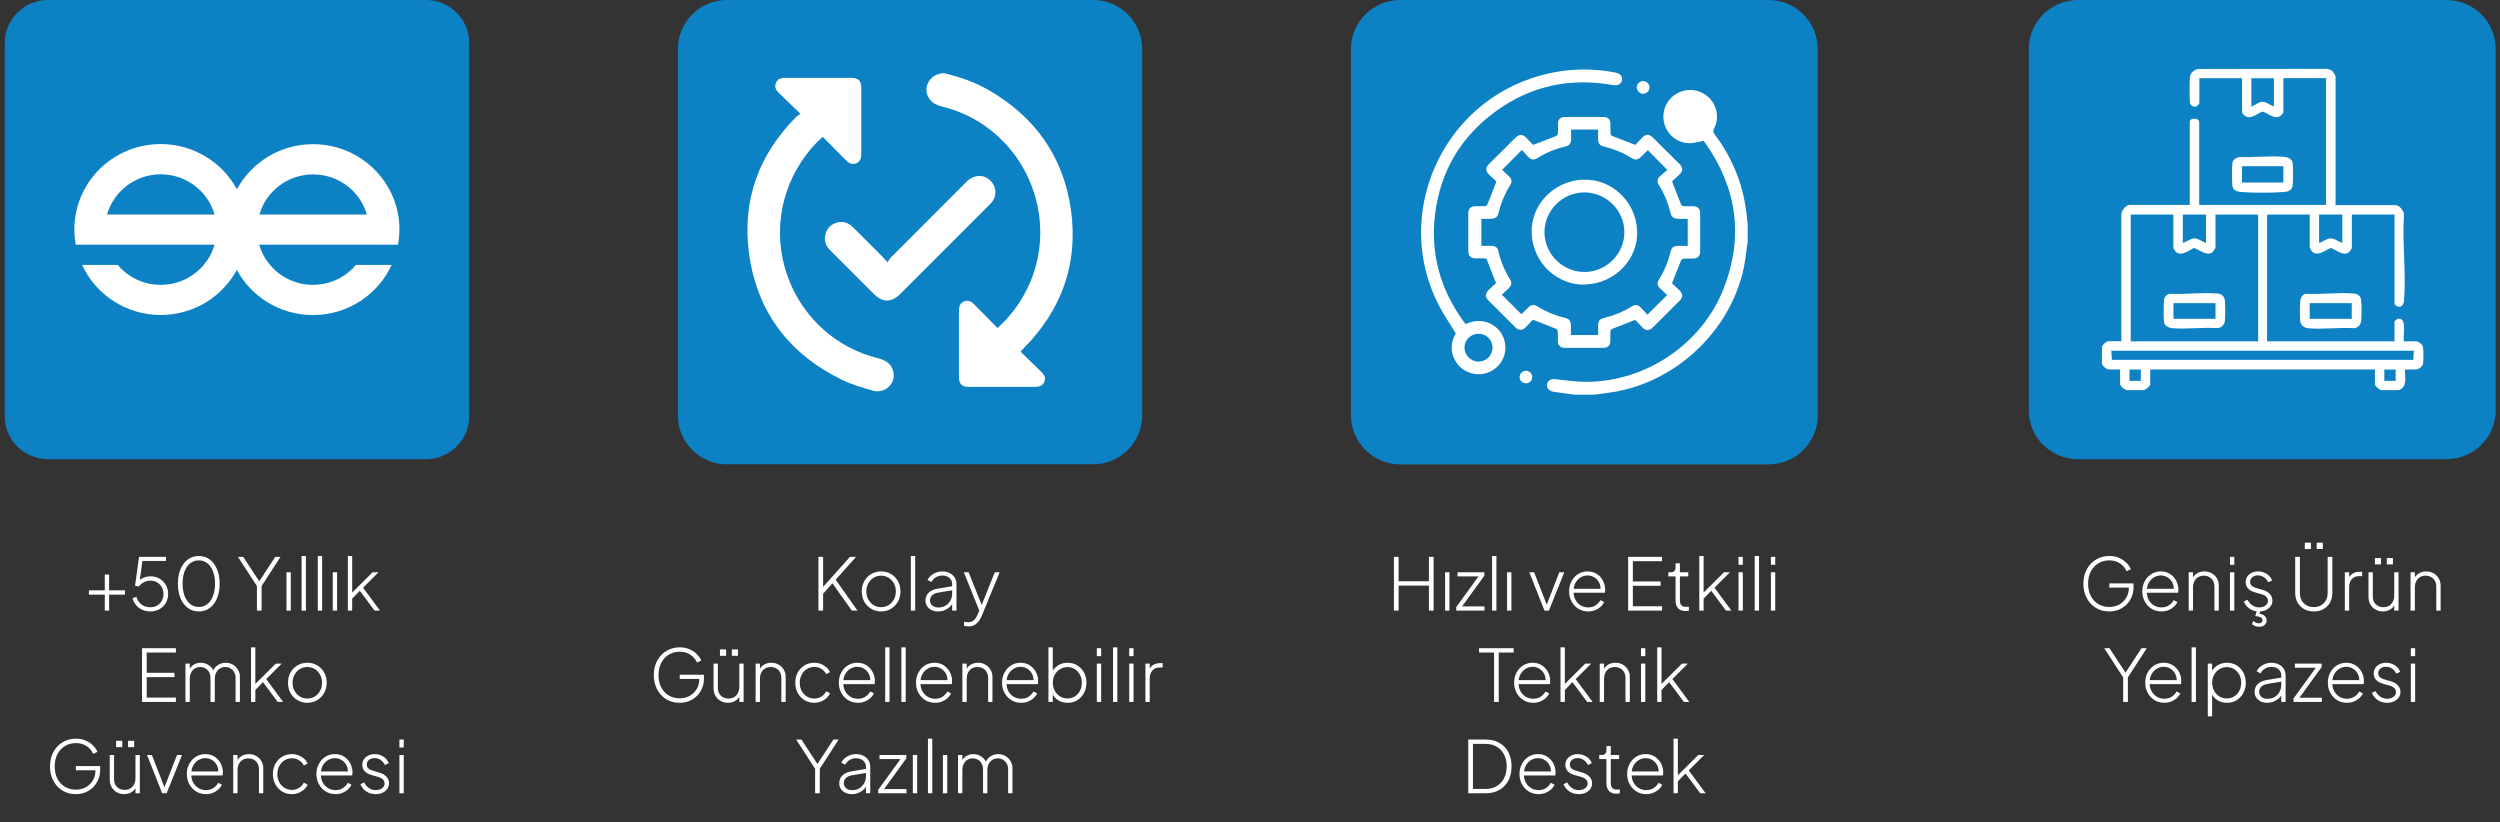
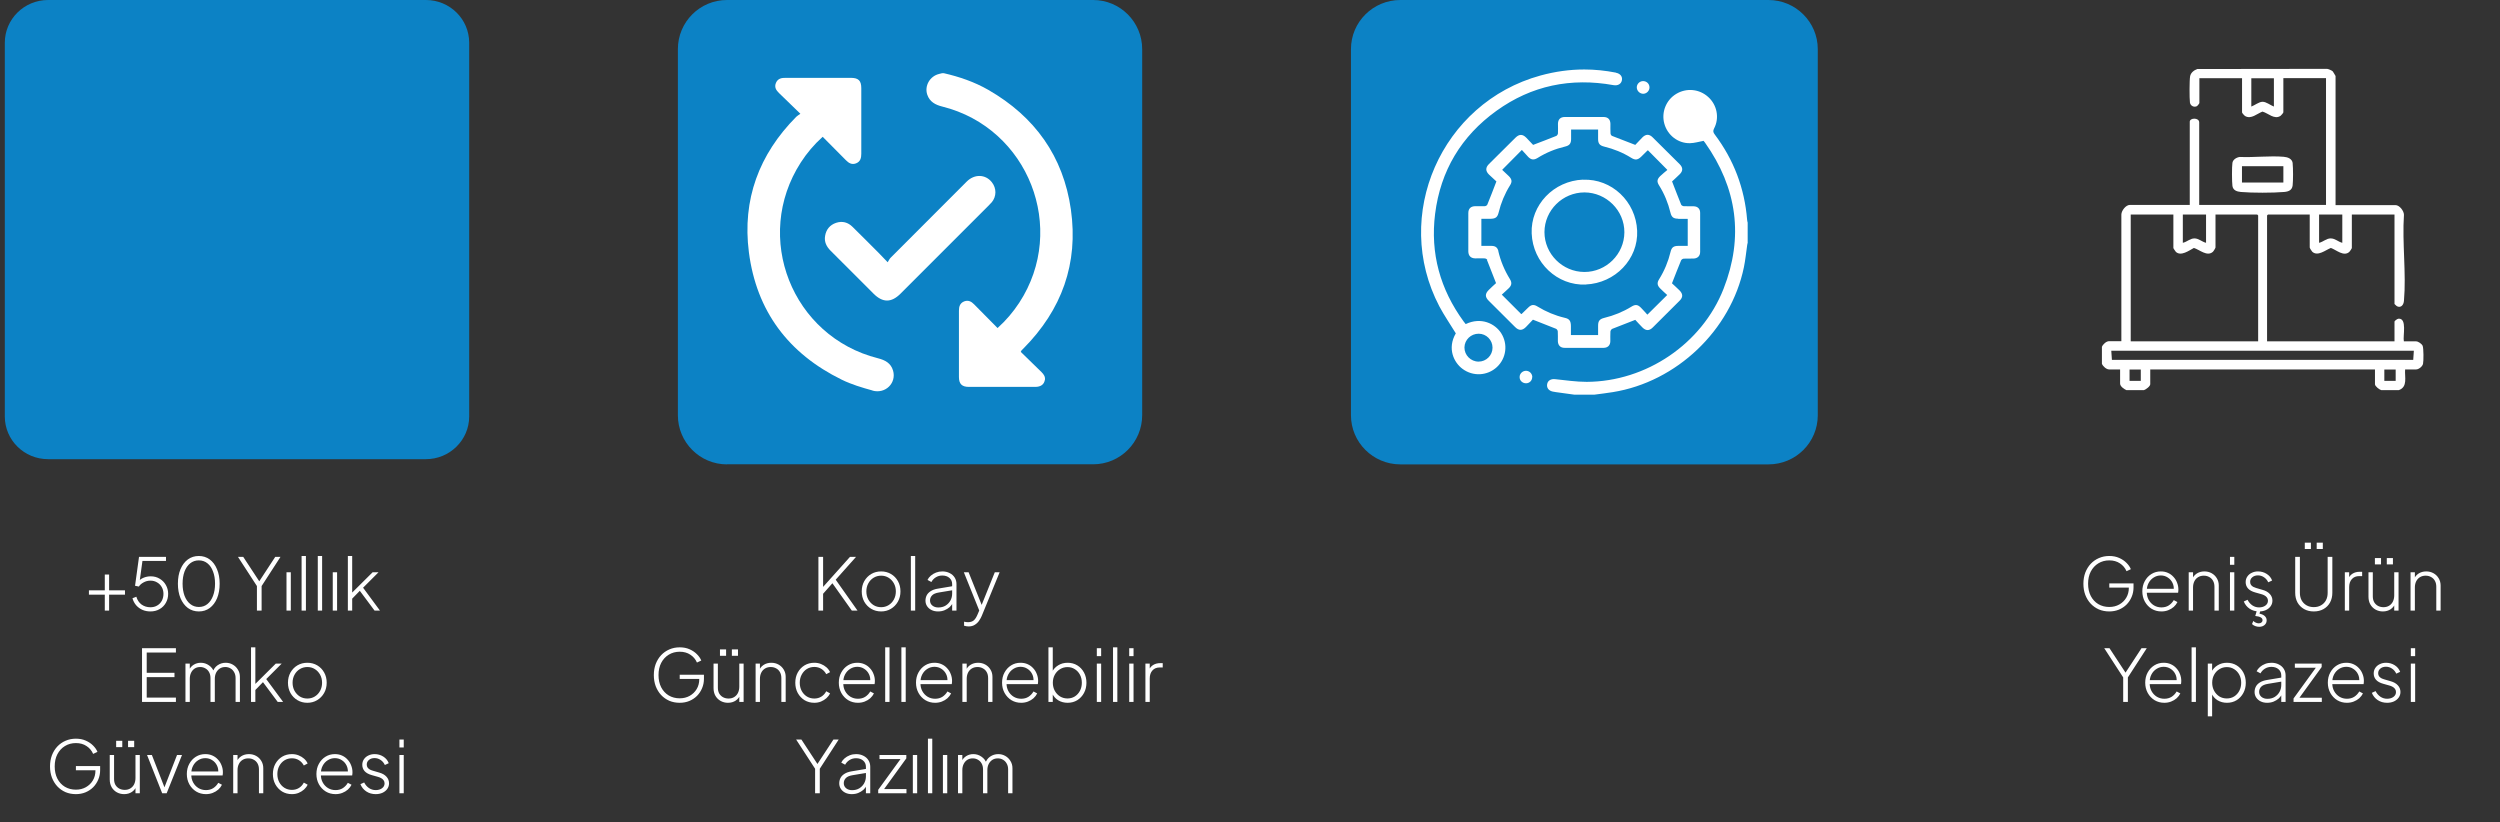
<svg xmlns="http://www.w3.org/2000/svg" width="520" height="171" viewBox="0 0 520 171" fill="none">
  <rect x="0" y="0" width="520" height="171" fill="#333333" stroke="none" />
  <path d="M10.004 95.507H88.588C93.549 95.507 97.592 91.519 97.592 86.615V8.892C97.592 3.987 93.568 0 88.588 0H10.004C5.025 0 1 3.987 1 8.892V86.615C1 91.538 5.025 95.507 10.004 95.507Z" fill="#0C82C5" />
-   <path d="M53.958 44.626C55.343 39.797 59.817 36.277 65.133 36.277C70.45 36.277 74.924 39.815 76.309 44.626H53.958ZM22.266 44.626C23.651 39.797 28.125 36.258 33.441 36.258C38.758 36.258 43.25 39.797 44.636 44.626H22.266ZM83.085 47.752C83.085 46.685 82.992 45.637 82.805 44.607C81.307 36.296 73.95 29.988 65.115 29.988C58.263 29.988 52.292 33.788 49.278 39.366C46.245 33.769 40.293 29.969 33.423 29.969C24.587 29.969 17.23 36.277 15.752 44.607C15.564 45.618 15.471 46.666 15.471 47.752C15.471 48.838 15.564 49.867 15.752 50.897H44.617C44.168 52.469 43.4 53.892 42.371 55.109C40.236 57.636 37.035 59.246 33.423 59.246C29.81 59.246 26.628 57.636 24.494 55.109H17.081C19.907 61.249 26.16 65.517 33.423 65.517C40.274 65.517 46.245 61.717 49.259 56.139C52.292 61.736 58.245 65.536 65.096 65.536C72.359 65.536 78.63 61.268 81.457 55.109H74.025C71.891 57.636 68.69 59.246 65.096 59.246C61.502 59.246 58.301 57.636 56.167 55.109C55.137 53.892 54.37 52.469 53.92 50.897H82.786C82.973 49.867 83.067 48.838 83.067 47.752" fill="white" />
  <path d="M21.796 127V123.685H18.496V122.785H21.796V119.5H22.696V122.785H25.996V123.685H22.696V127H21.796ZM31.285 127.18C30.685 127.18 30.13 127.07 29.62 126.85C29.11 126.62 28.675 126.3 28.315 125.89C27.965 125.48 27.71 124.995 27.55 124.435L28.36 124.12C28.56 124.81 28.92 125.35 29.44 125.74C29.97 126.12 30.585 126.31 31.285 126.31C31.825 126.31 32.295 126.19 32.695 125.95C33.105 125.71 33.425 125.38 33.655 124.96C33.885 124.53 34 124.05 34 123.52C34 122.99 33.88 122.52 33.64 122.11C33.4 121.69 33.075 121.365 32.665 121.135C32.265 120.895 31.81 120.775 31.3 120.775C30.77 120.775 30.285 120.9 29.845 121.15C29.405 121.39 29.085 121.675 28.885 122.005L28.09 121.84L28.915 115.825H34.525V116.68H29.26L29.665 116.41L29.005 121.21L28.69 121.06C28.99 120.66 29.375 120.365 29.845 120.175C30.325 119.975 30.825 119.875 31.345 119.875C32.045 119.875 32.665 120.04 33.205 120.37C33.755 120.69 34.185 121.125 34.495 121.675C34.815 122.225 34.975 122.84 34.975 123.52C34.975 124.22 34.815 124.845 34.495 125.395C34.185 125.945 33.75 126.38 33.19 126.7C32.64 127.02 32.005 127.18 31.285 127.18ZM41.369 127.18C40.499 127.18 39.734 126.94 39.074 126.46C38.424 125.97 37.914 125.29 37.544 124.42C37.184 123.55 37.004 122.545 37.004 121.405C37.004 120.255 37.184 119.25 37.544 118.39C37.914 117.52 38.424 116.845 39.074 116.365C39.724 115.885 40.484 115.645 41.354 115.645C42.214 115.645 42.969 115.885 43.619 116.365C44.269 116.845 44.774 117.52 45.134 118.39C45.504 119.25 45.689 120.255 45.689 121.405C45.689 122.555 45.509 123.565 45.149 124.435C44.789 125.295 44.284 125.97 43.634 126.46C42.984 126.94 42.229 127.18 41.369 127.18ZM41.369 126.25C42.059 126.25 42.654 126.045 43.154 125.635C43.654 125.225 44.039 124.66 44.309 123.94C44.589 123.21 44.729 122.365 44.729 121.405C44.729 120.435 44.589 119.59 44.309 118.87C44.039 118.14 43.654 117.575 43.154 117.175C42.654 116.765 42.054 116.56 41.354 116.56C40.664 116.56 40.064 116.765 39.554 117.175C39.054 117.575 38.664 118.14 38.384 118.87C38.114 119.6 37.979 120.445 37.979 121.405C37.979 122.355 38.114 123.195 38.384 123.925C38.664 124.655 39.059 125.225 39.569 125.635C40.079 126.045 40.679 126.25 41.369 126.25ZM53.44 127V121.9L49.495 115.825H50.59L54.145 121.24H53.71L57.25 115.825H58.345L54.415 121.9V127H53.44ZM59.59 127V119.035H60.49V127H59.59ZM62.731 127V115.645H63.631V127H62.731ZM66.1 127V115.645H67V127H66.1ZM69.214 127V119.035H70.114V127H69.214ZM72.355 127V115.645H73.255V123.76L72.79 123.715L77.5 119.035H78.73L75.52 122.245L79.03 127H77.905L74.575 122.53L75.175 122.545L73.015 124.765L73.255 124.15V127H72.355ZM29.541 146V134.825H36.591V135.725H30.516V139.94H36.291V140.84H30.516V145.1H36.591V146H29.541ZM38.576 146V138.035H39.476V139.64L39.311 139.415C39.511 138.935 39.831 138.555 40.271 138.275C40.721 137.995 41.221 137.855 41.771 137.855C42.391 137.855 42.956 138.035 43.466 138.395C43.976 138.745 44.331 139.215 44.531 139.805L44.246 139.82C44.416 139.21 44.751 138.73 45.251 138.38C45.761 138.03 46.326 137.855 46.946 137.855C47.476 137.855 47.961 137.98 48.401 138.23C48.851 138.48 49.211 138.83 49.481 139.28C49.761 139.72 49.901 140.225 49.901 140.795V146H49.001V141.05C49.001 140.57 48.901 140.16 48.701 139.82C48.511 139.47 48.256 139.205 47.936 139.025C47.616 138.835 47.256 138.74 46.856 138.74C46.426 138.74 46.046 138.845 45.716 139.055C45.396 139.265 45.141 139.555 44.951 139.925C44.771 140.295 44.681 140.72 44.681 141.2V146H43.781V141.05C43.781 140.57 43.686 140.16 43.496 139.82C43.306 139.47 43.046 139.205 42.716 139.025C42.396 138.835 42.036 138.74 41.636 138.74C41.206 138.74 40.826 138.845 40.496 139.055C40.176 139.265 39.926 139.555 39.746 139.925C39.566 140.295 39.476 140.72 39.476 141.2V146H38.576ZM52.213 146V134.645H53.113V142.76L52.648 142.715L57.358 138.035H58.588L55.378 141.245L58.888 146H57.763L54.433 141.53L55.033 141.545L52.873 143.765L53.113 143.15V146H52.213ZM63.931 146.18C63.171 146.18 62.486 146 61.876 145.64C61.266 145.28 60.781 144.785 60.421 144.155C60.071 143.515 59.896 142.8 59.896 142.01C59.896 141.22 60.071 140.51 60.421 139.88C60.781 139.25 61.261 138.755 61.861 138.395C62.471 138.035 63.161 137.855 63.931 137.855C64.691 137.855 65.376 138.035 65.986 138.395C66.596 138.755 67.076 139.25 67.426 139.88C67.776 140.5 67.951 141.21 67.951 142.01C67.951 142.81 67.771 143.525 67.411 144.155C67.051 144.785 66.566 145.28 65.956 145.64C65.356 146 64.681 146.18 63.931 146.18ZM63.931 145.295C64.501 145.295 65.016 145.155 65.476 144.875C65.946 144.585 66.316 144.19 66.586 143.69C66.856 143.19 66.991 142.63 66.991 142.01C66.991 141.39 66.856 140.835 66.586 140.345C66.316 139.855 65.951 139.465 65.491 139.175C65.031 138.885 64.511 138.74 63.931 138.74C63.351 138.74 62.826 138.885 62.356 139.175C61.896 139.455 61.531 139.845 61.261 140.345C60.991 140.835 60.856 141.39 60.856 142.01C60.856 142.63 60.991 143.19 61.261 143.69C61.541 144.19 61.911 144.585 62.371 144.875C62.831 145.155 63.351 145.295 63.931 145.295ZM15.788 165.18C14.998 165.18 14.273 165.04 13.613 164.76C12.963 164.47 12.398 164.07 11.918 163.56C11.438 163.04 11.063 162.43 10.793 161.73C10.533 161.03 10.403 160.26 10.403 159.42C10.403 158.58 10.533 157.81 10.793 157.11C11.063 156.41 11.438 155.8 11.918 155.28C12.408 154.76 12.978 154.36 13.628 154.08C14.288 153.79 15.008 153.645 15.788 153.645C16.558 153.645 17.243 153.78 17.843 154.05C18.453 154.32 18.963 154.665 19.373 155.085C19.793 155.505 20.093 155.94 20.273 156.39L19.373 156.81C19.073 156.12 18.613 155.575 17.993 155.175C17.383 154.765 16.648 154.56 15.788 154.56C14.938 154.56 14.178 154.765 13.508 155.175C12.838 155.585 12.313 156.155 11.933 156.885C11.563 157.605 11.378 158.45 11.378 159.42C11.378 160.38 11.563 161.225 11.933 161.955C12.313 162.685 12.833 163.25 13.493 163.65C14.163 164.05 14.928 164.25 15.788 164.25C16.558 164.25 17.248 164.08 17.858 163.74C18.478 163.39 18.963 162.92 19.313 162.33C19.673 161.73 19.853 161.045 19.853 160.275V159.75L20.288 160.215H15.788V159.345H20.828V160.185C20.828 160.885 20.698 161.54 20.438 162.15C20.188 162.75 19.838 163.28 19.388 163.74C18.938 164.19 18.403 164.545 17.783 164.805C17.173 165.055 16.508 165.18 15.788 165.18ZM25.81 165.18C25.27 165.18 24.77 165.055 24.31 164.805C23.86 164.555 23.5 164.205 23.23 163.755C22.96 163.295 22.825 162.75 22.825 162.12V157.035H23.725V162.045C23.725 162.515 23.82 162.92 24.01 163.26C24.21 163.59 24.475 163.845 24.805 164.025C25.145 164.205 25.525 164.295 25.945 164.295C26.405 164.295 26.8 164.19 27.13 163.98C27.47 163.77 27.73 163.48 27.91 163.11C28.09 162.73 28.18 162.3 28.18 161.82V157.035H29.08V165H28.18V163.38L28.405 163.455C28.225 163.975 27.905 164.395 27.445 164.715C26.985 165.025 26.44 165.18 25.81 165.18ZM24.16 155.4V154.08H25.435V155.4H24.16ZM26.635 155.4V154.08H27.91V155.4H26.635ZM33.734 165L30.584 157.035H31.589L34.379 164.205H34.034L36.824 157.035H37.859L34.664 165H33.734ZM42.836 165.18C42.086 165.18 41.411 165 40.811 164.64C40.211 164.27 39.736 163.77 39.386 163.14C39.036 162.5 38.861 161.785 38.861 160.995C38.861 160.205 39.031 159.5 39.371 158.88C39.711 158.25 40.171 157.755 40.751 157.395C41.331 157.035 41.981 156.855 42.701 156.855C43.251 156.855 43.746 156.955 44.186 157.155C44.636 157.355 45.021 157.635 45.341 157.995C45.671 158.345 45.921 158.75 46.091 159.21C46.271 159.66 46.361 160.135 46.361 160.635C46.361 160.735 46.356 160.84 46.346 160.95C46.336 161.06 46.321 161.175 46.301 161.295H39.386V160.47H45.791L45.386 160.785C45.446 160.205 45.361 159.685 45.131 159.225C44.901 158.755 44.571 158.385 44.141 158.115C43.721 157.835 43.241 157.695 42.701 157.695C42.161 157.695 41.666 157.84 41.216 158.13C40.766 158.41 40.411 158.8 40.151 159.3C39.891 159.79 39.771 160.36 39.791 161.01C39.771 161.66 39.896 162.235 40.166 162.735C40.436 163.235 40.806 163.63 41.276 163.92C41.746 164.2 42.266 164.34 42.836 164.34C43.416 164.34 43.921 164.205 44.351 163.935C44.781 163.655 45.131 163.285 45.401 162.825L46.166 163.23C45.986 163.6 45.731 163.935 45.401 164.235C45.071 164.525 44.686 164.755 44.246 164.925C43.816 165.095 43.346 165.18 42.836 165.18ZM48.507 165V157.035H49.407V158.64L49.182 158.58C49.362 158.05 49.682 157.63 50.142 157.32C50.612 157.01 51.157 156.855 51.777 156.855C52.327 156.855 52.827 156.98 53.277 157.23C53.727 157.48 54.087 157.83 54.357 158.28C54.627 158.72 54.762 159.225 54.762 159.795V165H53.862V160.05C53.862 159.57 53.767 159.16 53.577 158.82C53.387 158.47 53.122 158.205 52.782 158.025C52.452 157.835 52.072 157.74 51.642 157.74C51.192 157.74 50.797 157.845 50.457 158.055C50.117 158.265 49.857 158.555 49.677 158.925C49.497 159.295 49.407 159.72 49.407 160.2V165H48.507ZM60.721 165.18C59.961 165.18 59.281 165 58.681 164.64C58.091 164.27 57.621 163.77 57.271 163.14C56.931 162.51 56.761 161.8 56.761 161.01C56.761 160.21 56.931 159.5 57.271 158.88C57.621 158.25 58.091 157.755 58.681 157.395C59.281 157.035 59.961 156.855 60.721 156.855C61.221 156.855 61.681 156.94 62.101 157.11C62.531 157.28 62.911 157.51 63.241 157.8C63.571 158.09 63.821 158.425 63.991 158.805L63.196 159.225C62.956 158.765 62.621 158.4 62.191 158.13C61.761 157.86 61.271 157.725 60.721 157.725C60.151 157.725 59.636 157.865 59.176 158.145C58.726 158.425 58.366 158.815 58.096 159.315C57.826 159.805 57.691 160.37 57.691 161.01C57.691 161.65 57.826 162.22 58.096 162.72C58.366 163.21 58.726 163.595 59.176 163.875C59.636 164.155 60.151 164.295 60.721 164.295C61.271 164.295 61.761 164.16 62.191 163.89C62.621 163.62 62.956 163.25 63.196 162.78L63.991 163.215C63.821 163.585 63.571 163.92 63.241 164.22C62.911 164.51 62.531 164.745 62.101 164.925C61.681 165.095 61.221 165.18 60.721 165.18ZM69.789 165.18C69.039 165.18 68.364 165 67.764 164.64C67.164 164.27 66.689 163.77 66.339 163.14C65.989 162.5 65.814 161.785 65.814 160.995C65.814 160.205 65.984 159.5 66.324 158.88C66.664 158.25 67.124 157.755 67.704 157.395C68.284 157.035 68.934 156.855 69.654 156.855C70.204 156.855 70.699 156.955 71.139 157.155C71.589 157.355 71.974 157.635 72.294 157.995C72.624 158.345 72.874 158.75 73.044 159.21C73.224 159.66 73.314 160.135 73.314 160.635C73.314 160.735 73.309 160.84 73.299 160.95C73.289 161.06 73.274 161.175 73.254 161.295H66.339V160.47H72.744L72.339 160.785C72.399 160.205 72.314 159.685 72.084 159.225C71.854 158.755 71.524 158.385 71.094 158.115C70.674 157.835 70.194 157.695 69.654 157.695C69.114 157.695 68.619 157.84 68.169 158.13C67.719 158.41 67.364 158.8 67.104 159.3C66.844 159.79 66.724 160.36 66.744 161.01C66.724 161.66 66.849 162.235 67.119 162.735C67.389 163.235 67.759 163.63 68.229 163.92C68.699 164.2 69.219 164.34 69.789 164.34C70.369 164.34 70.874 164.205 71.304 163.935C71.734 163.655 72.084 163.285 72.354 162.825L73.119 163.23C72.939 163.6 72.684 163.935 72.354 164.235C72.024 164.525 71.639 164.755 71.199 164.925C70.769 165.095 70.299 165.18 69.789 165.18ZM78.145 165.18C77.405 165.18 76.755 164.995 76.195 164.625C75.635 164.255 75.225 163.75 74.965 163.11L75.745 162.75C75.995 163.24 76.33 163.63 76.75 163.92C77.17 164.2 77.635 164.34 78.145 164.34C78.665 164.34 79.1 164.215 79.45 163.965C79.81 163.705 79.99 163.365 79.99 162.945C79.99 162.685 79.92 162.465 79.78 162.285C79.65 162.105 79.48 161.96 79.27 161.85C79.06 161.73 78.835 161.64 78.595 161.58L77.365 161.235C76.675 161.045 76.165 160.765 75.835 160.395C75.515 160.025 75.355 159.59 75.355 159.09C75.355 158.64 75.47 158.25 75.7 157.92C75.93 157.58 76.24 157.32 76.63 157.14C77.02 156.95 77.45 156.855 77.92 156.855C78.58 156.855 79.18 157.025 79.72 157.365C80.26 157.705 80.64 158.165 80.86 158.745L80.05 159.12C79.84 158.67 79.545 158.32 79.165 158.07C78.785 157.81 78.365 157.68 77.905 157.68C77.425 157.68 77.035 157.81 76.735 158.07C76.435 158.32 76.285 158.64 76.285 159.03C76.285 159.28 76.345 159.49 76.465 159.66C76.585 159.82 76.74 159.955 76.93 160.065C77.13 160.165 77.335 160.245 77.545 160.305L78.88 160.695C79.53 160.875 80.03 161.16 80.38 161.55C80.74 161.94 80.92 162.4 80.92 162.93C80.92 163.36 80.8 163.745 80.56 164.085C80.32 164.425 79.99 164.695 79.57 164.895C79.15 165.085 78.675 165.18 78.145 165.18ZM83.078 165V157.035H83.978V165H83.078ZM83.078 155.475V153.825H83.978V155.475H83.078Z" fill="white" />
  <path d="M151.221 96.574H227.372C233.006 96.574 237.574 92.006 237.574 86.353V10.221C237.574 4.586 233.006 0 227.372 0H151.221C145.568 0 141 4.568 141 10.221V86.372C141 92.006 145.568 96.592 151.221 96.592" fill="#0C82C5" />
  <path d="M217.318 79.071C217.149 79.988 216.457 80.475 215.315 80.475C212.432 80.475 209.549 80.475 206.685 80.475C204.963 80.475 203.259 80.475 201.537 80.475C200.077 80.475 199.459 79.857 199.459 78.416C199.459 73.811 199.459 69.224 199.459 64.619C199.459 63.74 199.684 63.047 200.545 62.691C201.369 62.373 202.024 62.691 202.604 63.29C204.214 64.938 205.843 66.547 207.49 68.232C209.268 66.641 210.728 64.9 212.001 62.972C222.091 47.529 213.911 26.638 195.996 22.164C194.555 21.808 193.375 21.172 192.87 19.693C192.252 17.858 193.413 15.855 195.304 15.387C195.528 15.331 195.753 15.275 195.977 15.219H196.296C199.553 15.967 202.679 17.035 205.581 18.701C215.24 24.26 221.174 32.516 222.746 43.579C224.337 54.81 220.856 64.451 212.862 72.5C212.731 72.631 212.6 72.762 212.469 72.893C212.432 72.931 212.413 72.987 212.32 73.193C213.742 74.578 215.184 75.982 216.644 77.405C217.112 77.873 217.467 78.378 217.336 79.09" fill="white" />
  <path d="M181.489 81.224C179.317 80.625 177.108 79.97 175.087 78.978C164.005 73.549 157.341 64.714 155.768 52.453C154.364 41.539 157.865 32.104 165.633 24.28C165.839 24.074 166.101 23.943 166.476 23.662C164.903 22.146 163.499 20.76 162.077 19.394C161.44 18.795 161.01 18.14 161.403 17.222C161.796 16.324 162.563 16.174 163.443 16.193C167.955 16.193 172.485 16.193 176.996 16.193C178.568 16.193 179.149 16.792 179.149 18.346C179.149 22.894 179.149 27.425 179.149 31.973C179.149 32.872 178.962 33.621 178.063 33.976C177.202 34.313 176.547 33.939 175.948 33.321C174.357 31.693 172.747 30.101 171.118 28.454C169.321 30.064 167.842 31.824 166.569 33.789C156.554 49.326 164.716 70.011 182.631 74.523C184.109 74.897 185.307 75.534 185.757 77.087C186.505 79.671 184.166 81.992 181.47 81.243" fill="white" />
  <path d="M206.236 42.118C206.011 42.38 205.768 42.624 205.524 42.867C199.459 48.932 193.376 55.016 187.31 61.081C185.401 62.99 183.604 62.99 181.695 61.081C178.718 58.105 175.761 55.128 172.784 52.17C171.904 51.291 171.399 50.299 171.624 49.044C171.848 47.715 172.634 46.779 173.907 46.349C175.199 45.918 176.378 46.236 177.333 47.191C179.186 49.007 181.002 50.841 182.836 52.676C183.379 53.219 183.885 53.78 184.634 54.548C184.877 54.173 185.008 53.855 185.233 53.631C190.511 48.333 195.79 43.054 201.088 37.757C202.698 36.165 204.963 36.221 206.292 37.888C207.303 39.16 207.303 40.864 206.255 42.118" fill="white" />
  <path d="M170.23 127V115.825H171.205V122.53L170.92 122.395L176.8 115.825H178.06L173.53 120.91L173.575 120.22L178.36 127H177.175L173.14 121.315L171.205 123.505V127H170.23ZM183.277 127.18C182.517 127.18 181.832 127 181.222 126.64C180.612 126.28 180.127 125.785 179.767 125.155C179.417 124.515 179.242 123.8 179.242 123.01C179.242 122.22 179.417 121.51 179.767 120.88C180.127 120.25 180.607 119.755 181.207 119.395C181.817 119.035 182.507 118.855 183.277 118.855C184.037 118.855 184.722 119.035 185.332 119.395C185.942 119.755 186.422 120.25 186.772 120.88C187.122 121.5 187.297 122.21 187.297 123.01C187.297 123.81 187.117 124.525 186.757 125.155C186.397 125.785 185.912 126.28 185.302 126.64C184.702 127 184.027 127.18 183.277 127.18ZM183.277 126.295C183.847 126.295 184.362 126.155 184.822 125.875C185.292 125.585 185.662 125.19 185.932 124.69C186.202 124.19 186.337 123.63 186.337 123.01C186.337 122.39 186.202 121.835 185.932 121.345C185.662 120.855 185.297 120.465 184.837 120.175C184.377 119.885 183.857 119.74 183.277 119.74C182.697 119.74 182.172 119.885 181.702 120.175C181.242 120.455 180.877 120.845 180.607 121.345C180.337 121.835 180.202 122.39 180.202 123.01C180.202 123.63 180.337 124.19 180.607 124.69C180.887 125.19 181.257 125.585 181.717 125.875C182.177 126.155 182.697 126.295 183.277 126.295ZM189.459 127V115.645H190.359V127H189.459ZM195.108 127.18C194.608 127.18 194.163 127.085 193.773 126.895C193.383 126.705 193.073 126.44 192.843 126.1C192.613 125.76 192.498 125.37 192.498 124.93C192.498 124.54 192.583 124.175 192.753 123.835C192.923 123.495 193.198 123.205 193.578 122.965C193.958 122.715 194.453 122.54 195.063 122.44L198.288 121.9V122.74L195.303 123.235C194.623 123.345 194.143 123.55 193.863 123.85C193.583 124.15 193.443 124.5 193.443 124.9C193.443 125.33 193.603 125.68 193.923 125.95C194.253 126.22 194.668 126.355 195.168 126.355C195.748 126.355 196.253 126.225 196.683 125.965C197.113 125.695 197.448 125.345 197.688 124.915C197.928 124.475 198.048 123.995 198.048 123.475V121.495C198.048 120.965 197.858 120.535 197.478 120.205C197.098 119.875 196.603 119.71 195.993 119.71C195.493 119.71 195.043 119.835 194.643 120.085C194.243 120.335 193.938 120.66 193.728 121.06L192.918 120.625C193.068 120.305 193.298 120.01 193.608 119.74C193.918 119.47 194.278 119.255 194.688 119.095C195.098 118.935 195.533 118.855 195.993 118.855C196.573 118.855 197.083 118.97 197.523 119.2C197.973 119.42 198.323 119.73 198.573 120.13C198.823 120.52 198.948 120.975 198.948 121.495V127H198.048V125.335L198.153 125.41C198.023 125.73 197.808 126.025 197.508 126.295C197.208 126.555 196.853 126.77 196.443 126.94C196.043 127.1 195.598 127.18 195.108 127.18ZM201.457 130.3C201.317 130.3 201.162 130.285 200.992 130.255C200.832 130.235 200.677 130.2 200.527 130.15V129.31C200.647 129.34 200.782 129.365 200.932 129.385C201.092 129.405 201.237 129.415 201.367 129.415C201.857 129.405 202.242 129.285 202.522 129.055C202.802 128.825 203.057 128.445 203.287 127.915L203.857 126.58V127.42L200.482 119.035H201.472L204.367 126.265H204.007L206.917 119.035H207.922L204.202 128.11C204.062 128.44 203.877 128.775 203.647 129.115C203.417 129.455 203.122 129.735 202.762 129.955C202.412 130.185 201.977 130.3 201.457 130.3ZM141.381 146.18C140.591 146.18 139.866 146.04 139.206 145.76C138.556 145.47 137.991 145.07 137.511 144.56C137.031 144.04 136.656 143.43 136.386 142.73C136.126 142.03 135.996 141.26 135.996 140.42C135.996 139.58 136.126 138.81 136.386 138.11C136.656 137.41 137.031 136.8 137.511 136.28C138.001 135.76 138.571 135.36 139.221 135.08C139.881 134.79 140.601 134.645 141.381 134.645C142.151 134.645 142.836 134.78 143.436 135.05C144.046 135.32 144.556 135.665 144.966 136.085C145.386 136.505 145.686 136.94 145.866 137.39L144.966 137.81C144.666 137.12 144.206 136.575 143.586 136.175C142.976 135.765 142.241 135.56 141.381 135.56C140.531 135.56 139.771 135.765 139.101 136.175C138.431 136.585 137.906 137.155 137.526 137.885C137.156 138.605 136.971 139.45 136.971 140.42C136.971 141.38 137.156 142.225 137.526 142.955C137.906 143.685 138.426 144.25 139.086 144.65C139.756 145.05 140.521 145.25 141.381 145.25C142.151 145.25 142.841 145.08 143.451 144.74C144.071 144.39 144.556 143.92 144.906 143.33C145.266 142.73 145.446 142.045 145.446 141.275V140.75L145.881 141.215H141.381V140.345H146.421V141.185C146.421 141.885 146.291 142.54 146.031 143.15C145.781 143.75 145.431 144.28 144.981 144.74C144.531 145.19 143.996 145.545 143.376 145.805C142.766 146.055 142.101 146.18 141.381 146.18ZM151.403 146.18C150.863 146.18 150.363 146.055 149.903 145.805C149.453 145.555 149.093 145.205 148.823 144.755C148.553 144.295 148.418 143.75 148.418 143.12V138.035H149.318V143.045C149.318 143.515 149.413 143.92 149.603 144.26C149.803 144.59 150.068 144.845 150.398 145.025C150.738 145.205 151.118 145.295 151.538 145.295C151.998 145.295 152.393 145.19 152.723 144.98C153.063 144.77 153.323 144.48 153.503 144.11C153.683 143.73 153.773 143.3 153.773 142.82V138.035H154.673V146H153.773V144.38L153.998 144.455C153.818 144.975 153.498 145.395 153.038 145.715C152.578 146.025 152.033 146.18 151.403 146.18ZM149.753 136.4V135.08H151.028V136.4H149.753ZM152.228 136.4V135.08H153.503V136.4H152.228ZM157.167 146V138.035H158.067V139.64L157.842 139.58C158.022 139.05 158.342 138.63 158.802 138.32C159.272 138.01 159.817 137.855 160.437 137.855C160.987 137.855 161.487 137.98 161.937 138.23C162.387 138.48 162.747 138.83 163.017 139.28C163.287 139.72 163.422 140.225 163.422 140.795V146H162.522V141.05C162.522 140.57 162.427 140.16 162.237 139.82C162.047 139.47 161.782 139.205 161.442 139.025C161.112 138.835 160.732 138.74 160.302 138.74C159.852 138.74 159.457 138.845 159.117 139.055C158.777 139.265 158.517 139.555 158.337 139.925C158.157 140.295 158.067 140.72 158.067 141.2V146H157.167ZM169.381 146.18C168.621 146.18 167.941 146 167.341 145.64C166.751 145.27 166.281 144.77 165.931 144.14C165.591 143.51 165.421 142.8 165.421 142.01C165.421 141.21 165.591 140.5 165.931 139.88C166.281 139.25 166.751 138.755 167.341 138.395C167.941 138.035 168.621 137.855 169.381 137.855C169.881 137.855 170.341 137.94 170.761 138.11C171.191 138.28 171.571 138.51 171.901 138.8C172.231 139.09 172.481 139.425 172.651 139.805L171.856 140.225C171.616 139.765 171.281 139.4 170.851 139.13C170.421 138.86 169.931 138.725 169.381 138.725C168.811 138.725 168.296 138.865 167.836 139.145C167.386 139.425 167.026 139.815 166.756 140.315C166.486 140.805 166.351 141.37 166.351 142.01C166.351 142.65 166.486 143.22 166.756 143.72C167.026 144.21 167.386 144.595 167.836 144.875C168.296 145.155 168.811 145.295 169.381 145.295C169.931 145.295 170.421 145.16 170.851 144.89C171.281 144.62 171.616 144.25 171.856 143.78L172.651 144.215C172.481 144.585 172.231 144.92 171.901 145.22C171.571 145.51 171.191 145.745 170.761 145.925C170.341 146.095 169.881 146.18 169.381 146.18ZM178.449 146.18C177.699 146.18 177.024 146 176.424 145.64C175.824 145.27 175.349 144.77 174.999 144.14C174.649 143.5 174.474 142.785 174.474 141.995C174.474 141.205 174.644 140.5 174.984 139.88C175.324 139.25 175.784 138.755 176.364 138.395C176.944 138.035 177.594 137.855 178.314 137.855C178.864 137.855 179.359 137.955 179.799 138.155C180.249 138.355 180.634 138.635 180.954 138.995C181.284 139.345 181.534 139.75 181.704 140.21C181.884 140.66 181.974 141.135 181.974 141.635C181.974 141.735 181.969 141.84 181.959 141.95C181.949 142.06 181.934 142.175 181.914 142.295H174.999V141.47H181.404L180.999 141.785C181.059 141.205 180.974 140.685 180.744 140.225C180.514 139.755 180.184 139.385 179.754 139.115C179.334 138.835 178.854 138.695 178.314 138.695C177.774 138.695 177.279 138.84 176.829 139.13C176.379 139.41 176.024 139.8 175.764 140.3C175.504 140.79 175.384 141.36 175.404 142.01C175.384 142.66 175.509 143.235 175.779 143.735C176.049 144.235 176.419 144.63 176.889 144.92C177.359 145.2 177.879 145.34 178.449 145.34C179.029 145.34 179.534 145.205 179.964 144.935C180.394 144.655 180.744 144.285 181.014 143.825L181.779 144.23C181.599 144.6 181.344 144.935 181.014 145.235C180.684 145.525 180.299 145.755 179.859 145.925C179.429 146.095 178.959 146.18 178.449 146.18ZM184.12 146V134.645H185.02V146H184.12ZM187.489 146V134.645H188.389V146H187.489ZM194.503 146.18C193.753 146.18 193.078 146 192.478 145.64C191.878 145.27 191.403 144.77 191.053 144.14C190.703 143.5 190.528 142.785 190.528 141.995C190.528 141.205 190.698 140.5 191.038 139.88C191.378 139.25 191.838 138.755 192.418 138.395C192.998 138.035 193.648 137.855 194.368 137.855C194.918 137.855 195.413 137.955 195.853 138.155C196.303 138.355 196.688 138.635 197.008 138.995C197.338 139.345 197.588 139.75 197.758 140.21C197.938 140.66 198.028 141.135 198.028 141.635C198.028 141.735 198.023 141.84 198.013 141.95C198.003 142.06 197.988 142.175 197.968 142.295H191.053V141.47H197.458L197.053 141.785C197.113 141.205 197.028 140.685 196.798 140.225C196.568 139.755 196.238 139.385 195.808 139.115C195.388 138.835 194.908 138.695 194.368 138.695C193.828 138.695 193.333 138.84 192.883 139.13C192.433 139.41 192.078 139.8 191.818 140.3C191.558 140.79 191.438 141.36 191.458 142.01C191.438 142.66 191.563 143.235 191.833 143.735C192.103 144.235 192.473 144.63 192.943 144.92C193.413 145.2 193.933 145.34 194.503 145.34C195.083 145.34 195.588 145.205 196.018 144.935C196.448 144.655 196.798 144.285 197.068 143.825L197.833 144.23C197.653 144.6 197.398 144.935 197.068 145.235C196.738 145.525 196.353 145.755 195.913 145.925C195.483 146.095 195.013 146.18 194.503 146.18ZM200.175 146V138.035H201.075V139.64L200.85 139.58C201.03 139.05 201.35 138.63 201.81 138.32C202.28 138.01 202.825 137.855 203.445 137.855C203.995 137.855 204.495 137.98 204.945 138.23C205.395 138.48 205.755 138.83 206.025 139.28C206.295 139.72 206.43 140.225 206.43 140.795V146H205.53V141.05C205.53 140.57 205.435 140.16 205.245 139.82C205.055 139.47 204.79 139.205 204.45 139.025C204.12 138.835 203.74 138.74 203.31 138.74C202.86 138.74 202.465 138.845 202.125 139.055C201.785 139.265 201.525 139.555 201.345 139.925C201.165 140.295 201.075 140.72 201.075 141.2V146H200.175ZM212.404 146.18C211.654 146.18 210.979 146 210.379 145.64C209.779 145.27 209.304 144.77 208.954 144.14C208.604 143.5 208.429 142.785 208.429 141.995C208.429 141.205 208.599 140.5 208.939 139.88C209.279 139.25 209.739 138.755 210.319 138.395C210.899 138.035 211.549 137.855 212.269 137.855C212.819 137.855 213.314 137.955 213.754 138.155C214.204 138.355 214.589 138.635 214.909 138.995C215.239 139.345 215.489 139.75 215.659 140.21C215.839 140.66 215.929 141.135 215.929 141.635C215.929 141.735 215.924 141.84 215.914 141.95C215.904 142.06 215.889 142.175 215.869 142.295H208.954V141.47H215.359L214.954 141.785C215.014 141.205 214.929 140.685 214.699 140.225C214.469 139.755 214.139 139.385 213.709 139.115C213.289 138.835 212.809 138.695 212.269 138.695C211.729 138.695 211.234 138.84 210.784 139.13C210.334 139.41 209.979 139.8 209.719 140.3C209.459 140.79 209.339 141.36 209.359 142.01C209.339 142.66 209.464 143.235 209.734 143.735C210.004 144.235 210.374 144.63 210.844 144.92C211.314 145.2 211.834 145.34 212.404 145.34C212.984 145.34 213.489 145.205 213.919 144.935C214.349 144.655 214.699 144.285 214.969 143.825L215.734 144.23C215.554 144.6 215.299 144.935 214.969 145.235C214.639 145.525 214.254 145.755 213.814 145.925C213.384 146.095 212.914 146.18 212.404 146.18ZM222.065 146.18C221.335 146.18 220.68 146.005 220.1 145.655C219.53 145.295 219.105 144.805 218.825 144.185L218.975 143.975V146H218.075V134.645H218.975V140.045L218.825 139.76C219.125 139.18 219.555 138.72 220.115 138.38C220.685 138.03 221.335 137.855 222.065 137.855C222.815 137.855 223.485 138.035 224.075 138.395C224.665 138.755 225.13 139.25 225.47 139.88C225.81 140.51 225.98 141.22 225.98 142.01C225.98 142.8 225.81 143.51 225.47 144.14C225.13 144.77 224.665 145.27 224.075 145.64C223.485 146 222.815 146.18 222.065 146.18ZM222.035 145.28C222.605 145.28 223.115 145.14 223.565 144.86C224.015 144.57 224.37 144.18 224.63 143.69C224.89 143.19 225.02 142.63 225.02 142.01C225.02 141.39 224.89 140.835 224.63 140.345C224.37 139.855 224.015 139.47 223.565 139.19C223.115 138.9 222.605 138.755 222.035 138.755C221.465 138.755 220.95 138.9 220.49 139.19C220.03 139.47 219.665 139.855 219.395 140.345C219.125 140.835 218.99 141.39 218.99 142.01C218.99 142.63 219.125 143.19 219.395 143.69C219.665 144.18 220.03 144.57 220.49 144.86C220.95 145.14 221.465 145.28 222.035 145.28ZM228.139 146V138.035H229.039V146H228.139ZM228.139 136.475V134.825H229.039V136.475H228.139ZM231.508 146V134.645H232.408V146H231.508ZM234.877 146V138.035H235.777V146H234.877ZM234.877 136.475V134.825H235.777V136.475H234.877ZM238.246 146V138.035H239.146V139.52L238.981 139.385C239.151 138.935 239.441 138.58 239.851 138.32C240.271 138.06 240.766 137.93 241.336 137.93H241.846V138.83H241.231C240.581 138.83 240.071 139.04 239.701 139.46C239.331 139.87 239.146 140.425 239.146 141.125V146H238.246ZM169.541 165V159.9L165.596 153.825H166.691L170.246 159.24H169.811L173.351 153.825H174.446L170.516 159.9V165H169.541ZM177.171 165.18C176.671 165.18 176.226 165.085 175.836 164.895C175.446 164.705 175.136 164.44 174.906 164.1C174.676 163.76 174.561 163.37 174.561 162.93C174.561 162.54 174.646 162.175 174.816 161.835C174.986 161.495 175.261 161.205 175.641 160.965C176.021 160.715 176.516 160.54 177.126 160.44L180.351 159.9V160.74L177.366 161.235C176.686 161.345 176.206 161.55 175.926 161.85C175.646 162.15 175.506 162.5 175.506 162.9C175.506 163.33 175.666 163.68 175.986 163.95C176.316 164.22 176.731 164.355 177.231 164.355C177.811 164.355 178.316 164.225 178.746 163.965C179.176 163.695 179.511 163.345 179.751 162.915C179.991 162.475 180.111 161.995 180.111 161.475V159.495C180.111 158.965 179.921 158.535 179.541 158.205C179.161 157.875 178.666 157.71 178.056 157.71C177.556 157.71 177.106 157.835 176.706 158.085C176.306 158.335 176.001 158.66 175.791 159.06L174.981 158.625C175.131 158.305 175.361 158.01 175.671 157.74C175.981 157.47 176.341 157.255 176.751 157.095C177.161 156.935 177.596 156.855 178.056 156.855C178.636 156.855 179.146 156.97 179.586 157.2C180.036 157.42 180.386 157.73 180.636 158.13C180.886 158.52 181.011 158.975 181.011 159.495V165H180.111V163.335L180.216 163.41C180.086 163.73 179.871 164.025 179.571 164.295C179.271 164.555 178.916 164.77 178.506 164.94C178.106 165.1 177.661 165.18 177.171 165.18ZM182.665 165V164.28L187.615 157.455L187.825 157.89H182.935V157.035H188.515V157.74L183.565 164.58L183.34 164.13H188.545V165H182.665ZM189.871 165V157.035H190.771V165H189.871ZM193.012 165V153.645H193.912V165H193.012ZM196.126 165V157.035H197.026V165H196.126ZM199.266 165V157.035H200.166V158.64L200.001 158.415C200.201 157.935 200.521 157.555 200.961 157.275C201.411 156.995 201.911 156.855 202.461 156.855C203.081 156.855 203.646 157.035 204.156 157.395C204.666 157.745 205.021 158.215 205.221 158.805L204.936 158.82C205.106 158.21 205.441 157.73 205.941 157.38C206.451 157.03 207.016 156.855 207.636 156.855C208.166 156.855 208.651 156.98 209.091 157.23C209.541 157.48 209.901 157.83 210.171 158.28C210.451 158.72 210.591 159.225 210.591 159.795V165H209.691V160.05C209.691 159.57 209.591 159.16 209.391 158.82C209.201 158.47 208.946 158.205 208.626 158.025C208.306 157.835 207.946 157.74 207.546 157.74C207.116 157.74 206.736 157.845 206.406 158.055C206.086 158.265 205.831 158.555 205.641 158.925C205.461 159.295 205.371 159.72 205.371 160.2V165H204.471V160.05C204.471 159.57 204.376 159.16 204.186 158.82C203.996 158.47 203.736 158.205 203.406 158.025C203.086 157.835 202.726 157.74 202.326 157.74C201.896 157.74 201.516 157.845 201.186 158.055C200.866 158.265 200.616 158.555 200.436 158.925C200.256 159.295 200.166 159.72 200.166 160.2V165H199.266Z" fill="white" />
  <path d="M377.461 10.632L377.555 85.846C377.555 91.406 373.044 95.936 367.428 95.936L291.783 96.03C286.185 96.03 281.637 91.537 281.637 85.959L281.543 10.744C281.543 5.166 286.073 0.654 291.67 0.654L367.316 0.561C372.913 0.561 377.461 5.053 377.461 10.65V10.632Z" fill="white" />
  <path d="M329.577 40.022C325.028 40.022 321.266 43.729 321.247 48.278C321.247 52.808 324.991 56.551 329.54 56.57C334.088 56.589 337.851 52.864 337.87 48.315C337.888 43.785 334.126 40.041 329.577 40.022ZM329.577 40.022C325.028 40.022 321.266 43.729 321.247 48.278C321.247 52.808 324.991 56.551 329.54 56.57C334.088 56.589 337.851 52.864 337.87 48.315C337.888 43.785 334.126 40.041 329.577 40.022ZM329.577 40.022C325.028 40.022 321.266 43.729 321.247 48.278C321.247 52.808 324.991 56.551 329.54 56.57C334.088 56.589 337.851 52.864 337.87 48.315C337.888 43.785 334.126 40.041 329.577 40.022ZM329.839 59.191C323.905 59.434 318.832 54.661 318.589 48.558C318.345 42.643 323.156 37.607 329.277 37.364C335.23 37.121 340.266 41.875 340.528 47.978C340.79 53.875 335.979 58.91 329.839 59.172M349.045 45.488C348.091 45.488 347.679 45.17 347.454 44.234C346.967 42.212 346.181 40.303 345.077 38.543C344.59 37.776 344.665 37.233 345.32 36.596C345.807 36.129 346.331 35.717 346.799 35.324C345.357 33.864 344.066 32.553 342.774 31.262C342.737 31.262 342.699 31.28 342.662 31.318C342.231 31.73 341.819 32.141 341.389 32.572C340.659 33.283 340.135 33.358 339.274 32.815C337.533 31.73 335.661 30.981 333.677 30.494C332.741 30.269 332.404 29.858 332.404 28.922C332.404 28.266 332.404 27.611 332.404 26.937H326.788C326.788 27.63 326.788 28.266 326.788 28.922C326.788 29.839 326.451 30.269 325.571 30.475C323.512 30.962 321.584 31.748 319.787 32.871C319.038 33.321 318.495 33.264 317.877 32.647C317.409 32.16 316.96 31.636 316.548 31.187C315.126 32.609 313.834 33.92 312.467 35.305C312.898 35.698 313.385 36.147 313.853 36.615C314.489 37.252 314.564 37.813 314.077 38.562C312.992 40.303 312.205 42.194 311.719 44.197C311.475 45.189 311.082 45.488 310.034 45.507C309.397 45.507 308.761 45.507 308.124 45.507V51.104C308.836 51.104 309.528 51.104 310.202 51.104C311.045 51.104 311.494 51.441 311.681 52.246C312.168 54.324 312.973 56.252 314.096 58.068C314.545 58.798 314.489 59.359 313.871 59.958C313.385 60.445 312.861 60.876 312.411 61.306C313.815 62.71 315.126 64.002 316.436 65.331C316.436 65.331 316.473 65.331 316.511 65.293C316.96 64.863 317.391 64.432 317.84 64.002C318.514 63.328 319.038 63.272 319.843 63.777C321.584 64.844 323.456 65.63 325.44 66.098C326.47 66.323 326.769 66.754 326.788 67.821C326.788 68.438 326.788 69.075 326.788 69.692H332.404C332.404 69.019 332.404 68.382 332.404 67.746C332.404 66.754 332.722 66.361 333.695 66.117C335.698 65.63 337.589 64.863 339.349 63.777C340.153 63.272 340.678 63.347 341.352 64.02C341.82 64.489 342.25 64.994 342.662 65.443C344.047 64.058 345.357 62.766 346.78 61.362C346.293 60.913 345.769 60.464 345.301 59.977C344.702 59.378 344.627 58.816 345.095 58.087C346.2 56.308 346.986 54.417 347.473 52.396C347.697 51.441 348.109 51.142 349.12 51.142C349.757 51.142 350.393 51.142 351.048 51.142V45.544C350.356 45.544 349.719 45.544 349.083 45.544M329.577 40.022C325.028 40.022 321.266 43.729 321.247 48.278C321.247 52.808 324.991 56.551 329.54 56.57C334.088 56.589 337.851 52.864 337.87 48.315C337.888 43.785 334.126 40.041 329.577 40.022ZM329.577 40.022C325.028 40.022 321.266 43.729 321.247 48.278C321.247 52.808 324.991 56.551 329.54 56.57C334.088 56.589 337.851 52.864 337.87 48.315C337.888 43.785 334.126 40.041 329.577 40.022ZM329.577 40.022C325.028 40.022 321.266 43.729 321.247 48.278C321.247 52.808 324.991 56.551 329.54 56.57C334.088 56.589 337.851 52.864 337.87 48.315C337.888 43.785 334.126 40.041 329.577 40.022ZM329.577 40.022C325.028 40.022 321.266 43.729 321.247 48.278C321.247 52.808 324.991 56.551 329.54 56.57C334.088 56.589 337.851 52.864 337.87 48.315C337.888 43.785 334.126 40.041 329.577 40.022ZM329.577 40.022C325.028 40.022 321.266 43.729 321.247 48.278C321.247 52.808 324.991 56.551 329.54 56.57C334.088 56.589 337.851 52.864 337.87 48.315C337.888 43.785 334.126 40.041 329.577 40.022ZM329.577 40.022C325.028 40.022 321.266 43.729 321.247 48.278C321.247 52.808 324.991 56.551 329.54 56.57C334.088 56.589 337.851 52.864 337.87 48.315C337.888 43.785 334.126 40.041 329.577 40.022ZM329.577 40.022C325.028 40.022 321.266 43.729 321.247 48.278C321.247 52.808 324.991 56.551 329.54 56.57C334.088 56.589 337.851 52.864 337.87 48.315C337.888 43.785 334.126 40.041 329.577 40.022ZM329.839 59.191C323.905 59.434 318.832 54.661 318.589 48.558C318.345 42.643 323.156 37.607 329.277 37.364C335.23 37.121 340.266 41.875 340.528 47.978C340.79 53.875 335.979 58.91 329.839 59.172M349.045 45.488C348.091 45.488 347.679 45.17 347.454 44.234C346.967 42.212 346.181 40.303 345.077 38.543C344.59 37.776 344.665 37.233 345.32 36.596C345.807 36.129 346.331 35.717 346.799 35.324C345.357 33.864 344.066 32.553 342.774 31.262C342.737 31.262 342.699 31.28 342.662 31.318C342.231 31.73 341.819 32.141 341.389 32.572C340.659 33.283 340.135 33.358 339.274 32.815C337.533 31.73 335.661 30.981 333.677 30.494C332.741 30.269 332.404 29.858 332.404 28.922C332.404 28.266 332.404 27.611 332.404 26.937H326.788C326.788 27.63 326.788 28.266 326.788 28.922C326.788 29.839 326.451 30.269 325.571 30.475C323.512 30.962 321.584 31.748 319.787 32.871C319.038 33.321 318.495 33.264 317.877 32.647C317.409 32.16 316.96 31.636 316.548 31.187C315.126 32.609 313.834 33.92 312.467 35.305C312.898 35.698 313.385 36.147 313.853 36.615C314.489 37.252 314.564 37.813 314.077 38.562C312.992 40.303 312.205 42.194 311.719 44.197C311.475 45.189 311.082 45.488 310.034 45.507C309.397 45.507 308.761 45.507 308.124 45.507V51.104C308.836 51.104 309.528 51.104 310.202 51.104C311.045 51.104 311.494 51.441 311.681 52.246C312.168 54.324 312.973 56.252 314.096 58.068C314.545 58.798 314.489 59.359 313.871 59.958C313.385 60.445 312.861 60.876 312.411 61.306C313.815 62.71 315.126 64.002 316.436 65.331C316.436 65.331 316.473 65.331 316.511 65.293C316.96 64.863 317.391 64.432 317.84 64.002C318.514 63.328 319.038 63.272 319.843 63.777C321.584 64.844 323.456 65.63 325.44 66.098C326.47 66.323 326.769 66.754 326.788 67.821C326.788 68.438 326.788 69.075 326.788 69.692H332.404C332.404 69.019 332.404 68.382 332.404 67.746C332.404 66.754 332.722 66.361 333.695 66.117C335.698 65.63 337.589 64.863 339.349 63.777C340.153 63.272 340.678 63.347 341.352 64.02C341.82 64.489 342.25 64.994 342.662 65.443C344.047 64.058 345.357 62.766 346.78 61.362C346.293 60.913 345.769 60.464 345.301 59.977C344.702 59.378 344.627 58.816 345.095 58.087C346.2 56.308 346.986 54.417 347.473 52.396C347.697 51.441 348.109 51.142 349.12 51.142C349.757 51.142 350.393 51.142 351.048 51.142V45.544C350.356 45.544 349.719 45.544 349.083 45.544M329.577 40.022C325.028 40.022 321.266 43.729 321.247 48.278C321.247 52.808 324.991 56.551 329.54 56.57C334.088 56.589 337.851 52.864 337.87 48.315C337.888 43.785 334.126 40.041 329.577 40.022ZM329.577 40.022C325.028 40.022 321.266 43.729 321.247 48.278C321.247 52.808 324.991 56.551 329.54 56.57C334.088 56.589 337.851 52.864 337.87 48.315C337.888 43.785 334.126 40.041 329.577 40.022ZM329.577 40.022C325.028 40.022 321.266 43.729 321.247 48.278C321.247 52.808 324.991 56.551 329.54 56.57C334.088 56.589 337.851 52.864 337.87 48.315C337.888 43.785 334.126 40.041 329.577 40.022ZM329.577 40.022C325.028 40.022 321.266 43.729 321.247 48.278C321.247 52.808 324.991 56.551 329.54 56.57C334.088 56.589 337.851 52.864 337.87 48.315C337.888 43.785 334.126 40.041 329.577 40.022ZM307.563 69.412C305.953 69.412 304.643 70.666 304.605 72.257C304.587 73.867 305.916 75.215 307.544 75.215C309.135 75.215 310.446 73.923 310.446 72.313C310.446 70.722 309.154 69.412 307.563 69.412ZM329.577 40.022C325.028 40.022 321.266 43.729 321.247 48.278C321.247 52.808 324.991 56.551 329.54 56.57C334.088 56.589 337.851 52.864 337.87 48.315C337.888 43.785 334.126 40.041 329.577 40.022ZM329.577 40.022C325.028 40.022 321.266 43.729 321.247 48.278C321.247 52.808 324.991 56.551 329.54 56.57C334.088 56.589 337.851 52.864 337.87 48.315C337.888 43.785 334.126 40.041 329.577 40.022ZM329.577 40.022C325.028 40.022 321.266 43.729 321.247 48.278C321.247 52.808 324.991 56.551 329.54 56.57C334.088 56.589 337.851 52.864 337.87 48.315C337.888 43.785 334.126 40.041 329.577 40.022ZM329.839 59.191C323.905 59.434 318.832 54.661 318.589 48.558C318.345 42.643 323.156 37.607 329.277 37.364C335.23 37.121 340.266 41.875 340.528 47.978C340.79 53.875 335.979 58.91 329.839 59.172M349.045 45.488C348.091 45.488 347.679 45.17 347.454 44.234C346.967 42.212 346.181 40.303 345.077 38.543C344.59 37.776 344.665 37.233 345.32 36.596C345.807 36.129 346.331 35.717 346.799 35.324C345.357 33.864 344.066 32.553 342.774 31.262C342.737 31.262 342.699 31.28 342.662 31.318C342.231 31.73 341.819 32.141 341.389 32.572C340.659 33.283 340.135 33.358 339.274 32.815C337.533 31.73 335.661 30.981 333.677 30.494C332.741 30.269 332.404 29.858 332.404 28.922C332.404 28.266 332.404 27.611 332.404 26.937H326.788C326.788 27.63 326.788 28.266 326.788 28.922C326.788 29.839 326.451 30.269 325.571 30.475C323.512 30.962 321.584 31.748 319.787 32.871C319.038 33.321 318.495 33.264 317.877 32.647C317.409 32.16 316.96 31.636 316.548 31.187C315.126 32.609 313.834 33.92 312.467 35.305C312.898 35.698 313.385 36.147 313.853 36.615C314.489 37.252 314.564 37.813 314.077 38.562C312.992 40.303 312.205 42.194 311.719 44.197C311.475 45.189 311.082 45.488 310.034 45.507C309.397 45.507 308.761 45.507 308.124 45.507V51.104C308.836 51.104 309.528 51.104 310.202 51.104C311.045 51.104 311.494 51.441 311.681 52.246C312.168 54.324 312.973 56.252 314.096 58.068C314.545 58.798 314.489 59.359 313.871 59.958C313.385 60.445 312.861 60.876 312.411 61.306C313.815 62.71 315.126 64.002 316.436 65.331C316.436 65.331 316.473 65.331 316.511 65.293C316.96 64.863 317.391 64.432 317.84 64.002C318.514 63.328 319.038 63.272 319.843 63.777C321.584 64.844 323.456 65.63 325.44 66.098C326.47 66.323 326.769 66.754 326.788 67.821C326.788 68.438 326.788 69.075 326.788 69.692H332.404C332.404 69.019 332.404 68.382 332.404 67.746C332.404 66.754 332.722 66.361 333.695 66.117C335.698 65.63 337.589 64.863 339.349 63.777C340.153 63.272 340.678 63.347 341.352 64.02C341.82 64.489 342.25 64.994 342.662 65.443C344.047 64.058 345.357 62.766 346.78 61.362C346.293 60.913 345.769 60.464 345.301 59.977C344.702 59.378 344.627 58.816 345.095 58.087C346.2 56.308 346.986 54.417 347.473 52.396C347.697 51.441 348.109 51.142 349.12 51.142C349.757 51.142 350.393 51.142 351.048 51.142V45.544C350.356 45.544 349.719 45.544 349.083 45.544M329.577 40.022C325.028 40.022 321.266 43.729 321.247 48.278C321.247 52.808 324.991 56.551 329.54 56.57C334.088 56.589 337.851 52.864 337.87 48.315C337.888 43.785 334.126 40.041 329.577 40.022ZM329.577 40.022C325.028 40.022 321.266 43.729 321.247 48.278C321.247 52.808 324.991 56.551 329.54 56.57C334.088 56.589 337.851 52.864 337.87 48.315C337.888 43.785 334.126 40.041 329.577 40.022ZM307.563 69.412C305.953 69.412 304.643 70.666 304.605 72.257C304.587 73.867 305.916 75.215 307.544 75.215C309.135 75.215 310.446 73.923 310.446 72.313C310.446 70.722 309.154 69.412 307.563 69.412ZM329.577 40.022C325.028 40.022 321.266 43.729 321.247 48.278C321.247 52.808 324.991 56.551 329.54 56.57C334.088 56.589 337.851 52.864 337.87 48.315C337.888 43.785 334.126 40.041 329.577 40.022ZM329.839 59.191C323.905 59.434 318.832 54.661 318.589 48.558C318.345 42.643 323.156 37.607 329.277 37.364C335.23 37.121 340.266 41.875 340.528 47.978C340.79 53.875 335.979 58.91 329.839 59.172M349.045 45.488C348.091 45.488 347.679 45.17 347.454 44.234C346.967 42.212 346.181 40.303 345.077 38.543C344.59 37.776 344.665 37.233 345.32 36.596C345.807 36.129 346.331 35.717 346.799 35.324C345.357 33.864 344.066 32.553 342.774 31.262C342.737 31.262 342.699 31.28 342.662 31.318C342.231 31.73 341.819 32.141 341.389 32.572C340.659 33.283 340.135 33.358 339.274 32.815C337.533 31.73 335.661 30.981 333.677 30.494C332.741 30.269 332.404 29.858 332.404 28.922C332.404 28.266 332.404 27.611 332.404 26.937H326.788C326.788 27.63 326.788 28.266 326.788 28.922C326.788 29.839 326.451 30.269 325.571 30.475C323.512 30.962 321.584 31.748 319.787 32.871C319.038 33.321 318.495 33.264 317.877 32.647C317.409 32.16 316.96 31.636 316.548 31.187C315.126 32.609 313.834 33.92 312.467 35.305C312.898 35.698 313.385 36.147 313.853 36.615C314.489 37.252 314.564 37.813 314.077 38.562C312.992 40.303 312.205 42.194 311.719 44.197C311.475 45.189 311.082 45.488 310.034 45.507C309.397 45.507 308.761 45.507 308.124 45.507V51.104C308.836 51.104 309.528 51.104 310.202 51.104C311.045 51.104 311.494 51.441 311.681 52.246C312.168 54.324 312.973 56.252 314.096 58.068C314.545 58.798 314.489 59.359 313.871 59.958C313.385 60.445 312.861 60.876 312.411 61.306C313.815 62.71 315.126 64.002 316.436 65.331C316.436 65.331 316.473 65.331 316.511 65.293C316.96 64.863 317.391 64.432 317.84 64.002C318.514 63.328 319.038 63.272 319.843 63.777C321.584 64.844 323.456 65.63 325.44 66.098C326.47 66.323 326.769 66.754 326.788 67.821C326.788 68.438 326.788 69.075 326.788 69.692H332.404C332.404 69.019 332.404 68.382 332.404 67.746C332.404 66.754 332.722 66.361 333.695 66.117C335.698 65.63 337.589 64.863 339.349 63.777C340.153 63.272 340.678 63.347 341.352 64.02C341.82 64.489 342.25 64.994 342.662 65.443C344.047 64.058 345.357 62.766 346.78 61.362C346.293 60.913 345.769 60.464 345.301 59.977C344.702 59.378 344.627 58.816 345.095 58.087C346.2 56.308 346.986 54.417 347.473 52.396C347.697 51.441 348.109 51.142 349.12 51.142C349.757 51.142 350.393 51.142 351.048 51.142V45.544C350.356 45.544 349.719 45.544 349.083 45.544M329.577 40.022C325.028 40.022 321.266 43.729 321.247 48.278C321.247 52.808 324.991 56.551 329.54 56.57C334.088 56.589 337.851 52.864 337.87 48.315C337.888 43.785 334.126 40.041 329.577 40.022ZM329.577 40.022C325.028 40.022 321.266 43.729 321.247 48.278C321.247 52.808 324.991 56.551 329.54 56.57C334.088 56.589 337.851 52.864 337.87 48.315C337.888 43.785 334.126 40.041 329.577 40.022ZM307.544 75.215C309.135 75.215 310.446 73.923 310.446 72.313C310.446 70.722 309.154 69.412 307.563 69.412C305.953 69.412 304.643 70.666 304.605 72.257C304.587 73.867 305.916 75.215 307.544 75.215ZM329.54 56.57C334.088 56.589 337.851 52.864 337.87 48.315C337.888 43.785 334.126 40.041 329.577 40.022C325.028 40.022 321.266 43.729 321.247 48.278C321.247 52.808 324.991 56.551 329.54 56.57ZM329.277 37.383C335.23 37.139 340.266 41.894 340.528 47.997C340.79 53.893 335.979 58.929 329.839 59.191C323.905 59.434 318.832 54.661 318.589 48.558C318.345 42.643 323.156 37.607 329.277 37.364M311.644 52.227C312.13 54.305 312.935 56.233 314.059 58.049C314.508 58.779 314.452 59.341 313.834 59.94C313.347 60.426 312.823 60.857 312.374 61.288C313.778 62.691 315.088 63.983 316.398 65.312C316.398 65.312 316.436 65.312 316.473 65.275C316.923 64.844 317.353 64.414 317.802 63.983C318.476 63.309 319 63.253 319.805 63.758C321.546 64.826 323.418 65.612 325.403 66.08C326.432 66.304 326.732 66.735 326.75 67.802C326.75 68.42 326.75 69.056 326.75 69.674H332.366C332.366 69 332.366 68.363 332.366 67.727C332.366 66.735 332.684 66.342 333.658 66.098C335.661 65.612 337.551 64.844 339.311 63.758C340.116 63.253 340.64 63.328 341.314 64.002C341.782 64.47 342.213 64.975 342.624 65.424C344.01 64.039 345.32 62.748 346.743 61.344C346.256 60.894 345.732 60.445 345.264 59.958C344.665 59.359 344.59 58.798 345.058 58.068C346.162 56.289 346.949 54.399 347.435 52.377C347.66 51.422 348.072 51.123 349.083 51.123C349.719 51.123 350.356 51.123 351.011 51.123V45.526C350.318 45.526 349.682 45.526 349.045 45.526C348.091 45.526 347.679 45.208 347.454 44.272C346.967 42.25 346.181 40.34 345.077 38.581C344.59 37.813 344.665 37.27 345.32 36.634C345.807 36.166 346.331 35.754 346.799 35.361C345.357 33.901 344.066 32.591 342.774 31.299C342.737 31.299 342.699 31.318 342.662 31.355C342.231 31.767 341.819 32.179 341.389 32.609C340.659 33.321 340.135 33.395 339.274 32.853C337.533 31.767 335.661 31.018 333.677 30.531C332.741 30.307 332.404 29.895 332.404 28.959C332.404 28.304 332.404 27.649 332.404 26.975H326.788C326.788 27.667 326.788 28.304 326.788 28.959C326.788 29.876 326.451 30.307 325.571 30.513C323.512 30.999 321.584 31.786 319.787 32.909C319.038 33.358 318.495 33.302 317.877 32.684C317.409 32.197 316.96 31.673 316.548 31.224C315.126 32.647 313.834 33.957 312.467 35.342C312.898 35.735 313.385 36.185 313.853 36.653C314.489 37.289 314.564 37.851 314.077 38.599C312.992 40.34 312.205 42.231 311.719 44.234C311.475 45.226 311.082 45.526 310.034 45.544C309.397 45.544 308.761 45.544 308.124 45.544V51.142C308.836 51.142 309.528 51.142 310.202 51.142C311.045 51.142 311.494 51.478 311.681 52.283M336.091 15.125C337.009 15.294 337.495 15.912 337.364 16.66C337.233 17.447 336.522 17.877 335.605 17.709C326.75 16.117 318.57 17.784 311.269 23.044C303.931 28.323 299.626 35.529 298.503 44.477C297.473 52.695 299.551 60.164 304.437 66.866C304.568 67.053 304.699 67.203 304.867 67.409C308.087 65.874 310.97 67.315 312.243 69.299C313.684 71.564 313.328 74.522 311.344 76.357C309.36 78.191 306.384 78.341 304.212 76.731C302.415 75.421 300.974 72.482 302.808 69.337C301.648 67.427 300.393 65.63 299.383 63.721C289.48 44.833 299.776 21.378 320.423 15.706C323.437 14.882 326.47 14.451 329.521 14.451C331.711 14.451 333.901 14.676 336.11 15.107M363.534 50.411C363.497 50.58 363.44 50.748 363.422 50.917C363.197 52.471 363.047 54.062 362.729 55.597C360.015 68.7 348.746 79.427 335.474 81.561C334.201 81.767 332.946 81.916 331.674 82.085H327.424C326.151 81.916 324.897 81.748 323.624 81.561C323.4 81.523 323.194 81.486 322.969 81.448C322.108 81.261 321.677 80.662 321.808 79.895C321.939 79.146 322.613 78.772 323.456 78.865C325.646 79.09 327.855 79.427 330.045 79.427C342.4 79.371 354.006 71.527 358.499 60.071C362.729 49.288 361.325 39.124 354.642 29.67C354.53 29.502 354.399 29.352 354.343 29.296C353.351 29.483 352.433 29.764 351.516 29.783C349.026 29.839 346.836 28.117 346.181 25.721C345.526 23.362 346.537 20.816 348.633 19.543C350.786 18.233 353.482 18.495 355.335 20.198C357.151 21.846 357.675 24.541 356.533 26.713C356.271 27.218 356.327 27.536 356.664 27.967C360.633 33.246 362.879 39.161 363.403 45.732C363.403 45.919 363.478 46.125 363.515 46.312V50.411H363.534ZM318.701 78.416C318.701 79.146 318.158 79.707 317.428 79.726C316.661 79.726 316.062 79.146 316.08 78.416C316.08 77.704 316.698 77.124 317.409 77.124C318.121 77.124 318.701 77.704 318.72 78.416M340.453 18.233C340.416 17.503 341.015 16.885 341.745 16.866C342.475 16.866 343.055 17.39 343.092 18.12C343.13 18.851 342.531 19.487 341.801 19.506C341.108 19.506 340.49 18.944 340.453 18.233ZM309.36 54.062C309.304 53.912 309.023 53.762 308.836 53.744C308.181 53.706 307.507 53.744 306.852 53.744C305.934 53.725 305.429 53.219 305.41 52.302C305.41 49.644 305.41 46.986 305.41 44.328C305.41 43.392 305.916 42.905 306.852 42.886C307.507 42.886 308.181 42.905 308.836 42.886C309.023 42.886 309.304 42.718 309.36 42.568C309.996 41.033 310.577 39.479 311.251 37.738C310.82 37.345 310.24 36.821 309.697 36.297C308.967 35.567 308.967 34.856 309.697 34.126C311.531 32.291 313.385 30.457 315.238 28.622C316.005 27.873 316.698 27.873 317.465 28.641C317.99 29.165 318.495 29.727 318.888 30.138C320.61 29.483 322.183 28.884 323.718 28.266C323.886 28.192 324.036 27.929 324.055 27.742C324.092 27.087 324.055 26.413 324.055 25.758C324.073 24.822 324.56 24.335 325.496 24.335C328.173 24.335 330.85 24.335 333.527 24.335C334.463 24.335 334.949 24.841 334.968 25.758C334.968 26.413 334.949 27.087 334.987 27.742C334.987 27.929 335.155 28.21 335.305 28.266C336.859 28.884 338.413 29.483 340.135 30.138C340.547 29.708 341.071 29.128 341.614 28.585C342.325 27.873 343.036 27.855 343.748 28.566C345.638 30.419 347.51 32.291 349.382 34.163C350.075 34.856 350.075 35.567 349.382 36.241C348.821 36.802 348.222 37.327 347.791 37.738C348.465 39.461 349.045 41.014 349.682 42.568C349.738 42.718 350.019 42.867 350.206 42.886C350.88 42.924 351.572 42.886 352.265 42.905C353.126 42.924 353.631 43.429 353.631 44.272C353.631 46.967 353.631 49.681 353.631 52.396C353.631 53.238 353.107 53.744 352.265 53.781C351.572 53.8 350.898 53.762 350.206 53.8C350.019 53.8 349.719 54.006 349.663 54.174C349.026 55.69 348.446 57.225 347.772 58.929C348.203 59.341 348.783 59.846 349.326 60.389C350.075 61.138 350.093 61.83 349.345 62.56C347.491 64.414 345.638 66.267 343.766 68.12C343.055 68.831 342.344 68.831 341.632 68.12C341.071 67.558 340.547 66.978 340.135 66.529C338.413 67.203 336.878 67.783 335.343 68.401C335.174 68.476 334.987 68.757 334.968 68.944C334.912 69.618 334.968 70.31 334.949 70.984C334.931 71.826 334.425 72.332 333.583 72.351C330.85 72.351 328.136 72.351 325.421 72.351C324.56 72.351 324.073 71.826 324.036 70.984C324.036 70.31 324.055 69.618 324.017 68.944C324.017 68.738 323.83 68.457 323.643 68.382C322.108 67.764 320.573 67.165 318.851 66.492C318.439 66.922 317.933 67.484 317.391 68.026C316.623 68.794 315.912 68.794 315.144 68.026C313.31 66.211 311.475 64.395 309.659 62.56C308.855 61.774 308.873 61.082 309.678 60.295C310.202 59.771 310.764 59.266 311.176 58.891C310.502 57.169 309.903 55.615 309.285 54.062M367.84 0H291.277C285.605 0 281 4.568 281 10.221V86.372C281 92.006 285.605 96.592 291.277 96.592H367.84C373.512 96.592 378.098 92.025 378.098 86.372V10.221C378.098 4.586 373.493 0 367.84 0ZM329.577 40.022C325.028 40.022 321.266 43.729 321.247 48.278C321.247 52.808 324.991 56.551 329.54 56.57C334.088 56.589 337.851 52.864 337.87 48.315C337.888 43.785 334.126 40.041 329.577 40.022ZM329.839 59.191C323.905 59.434 318.832 54.661 318.589 48.558C318.345 42.643 323.156 37.607 329.277 37.364C335.23 37.121 340.266 41.875 340.528 47.978C340.79 53.875 335.979 58.91 329.839 59.172M349.045 45.488C348.091 45.488 347.679 45.17 347.454 44.234C346.967 42.212 346.181 40.303 345.077 38.543C344.59 37.776 344.665 37.233 345.32 36.596C345.807 36.129 346.331 35.717 346.799 35.324C345.357 33.864 344.066 32.553 342.774 31.262C342.737 31.262 342.699 31.28 342.662 31.318C342.231 31.73 341.819 32.141 341.389 32.572C340.659 33.283 340.135 33.358 339.274 32.815C337.533 31.73 335.661 30.981 333.677 30.494C332.741 30.269 332.404 29.858 332.404 28.922C332.404 28.266 332.404 27.611 332.404 26.937H326.788C326.788 27.63 326.788 28.266 326.788 28.922C326.788 29.839 326.451 30.269 325.571 30.475C323.512 30.962 321.584 31.748 319.787 32.871C319.038 33.321 318.495 33.264 317.877 32.647C317.409 32.16 316.96 31.636 316.548 31.187C315.126 32.609 313.834 33.92 312.467 35.305C312.898 35.698 313.385 36.147 313.853 36.615C314.489 37.252 314.564 37.813 314.077 38.562C312.992 40.303 312.205 42.194 311.719 44.197C311.475 45.189 311.082 45.488 310.034 45.507C309.397 45.507 308.761 45.507 308.124 45.507V51.104C308.836 51.104 309.528 51.104 310.202 51.104C311.045 51.104 311.494 51.441 311.681 52.246C312.168 54.324 312.973 56.252 314.096 58.068C314.545 58.798 314.489 59.359 313.871 59.958C313.385 60.445 312.861 60.876 312.411 61.306C313.815 62.71 315.126 64.002 316.436 65.331C316.436 65.331 316.473 65.331 316.511 65.293C316.96 64.863 317.391 64.432 317.84 64.002C318.514 63.328 319.038 63.272 319.843 63.777C321.584 64.844 323.456 65.63 325.44 66.098C326.47 66.323 326.769 66.754 326.788 67.821C326.788 68.438 326.788 69.075 326.788 69.692H332.404C332.404 69.019 332.404 68.382 332.404 67.746C332.404 66.754 332.722 66.361 333.695 66.117C335.698 65.63 337.589 64.863 339.349 63.777C340.153 63.272 340.678 63.347 341.352 64.02C341.82 64.489 342.25 64.994 342.662 65.443C344.047 64.058 345.357 62.766 346.78 61.362C346.293 60.913 345.769 60.464 345.301 59.977C344.702 59.378 344.627 58.816 345.095 58.087C346.2 56.308 346.986 54.417 347.473 52.396C347.697 51.441 348.109 51.142 349.12 51.142C349.757 51.142 350.393 51.142 351.048 51.142V45.544C350.356 45.544 349.719 45.544 349.083 45.544M307.563 69.412C305.953 69.412 304.643 70.666 304.605 72.257C304.587 73.867 305.916 75.215 307.544 75.215C309.135 75.215 310.446 73.923 310.446 72.313C310.446 70.722 309.154 69.412 307.563 69.412ZM329.577 40.022C325.028 40.022 321.266 43.729 321.247 48.278C321.247 52.808 324.991 56.551 329.54 56.57C334.088 56.589 337.851 52.864 337.87 48.315C337.888 43.785 334.126 40.041 329.577 40.022ZM329.839 59.191C323.905 59.434 318.832 54.661 318.589 48.558C318.345 42.643 323.156 37.607 329.277 37.364C335.23 37.121 340.266 41.875 340.528 47.978C340.79 53.875 335.979 58.91 329.839 59.172M349.045 45.488C348.091 45.488 347.679 45.17 347.454 44.234C346.967 42.212 346.181 40.303 345.077 38.543C344.59 37.776 344.665 37.233 345.32 36.596C345.807 36.129 346.331 35.717 346.799 35.324C345.357 33.864 344.066 32.553 342.774 31.262C342.737 31.262 342.699 31.28 342.662 31.318C342.231 31.73 341.819 32.141 341.389 32.572C340.659 33.283 340.135 33.358 339.274 32.815C337.533 31.73 335.661 30.981 333.677 30.494C332.741 30.269 332.404 29.858 332.404 28.922C332.404 28.266 332.404 27.611 332.404 26.937H326.788C326.788 27.63 326.788 28.266 326.788 28.922C326.788 29.839 326.451 30.269 325.571 30.475C323.512 30.962 321.584 31.748 319.787 32.871C319.038 33.321 318.495 33.264 317.877 32.647C317.409 32.16 316.96 31.636 316.548 31.187C315.126 32.609 313.834 33.92 312.467 35.305C312.898 35.698 313.385 36.147 313.853 36.615C314.489 37.252 314.564 37.813 314.077 38.562C312.992 40.303 312.205 42.194 311.719 44.197C311.475 45.189 311.082 45.488 310.034 45.507C309.397 45.507 308.761 45.507 308.124 45.507V51.104C308.836 51.104 309.528 51.104 310.202 51.104C311.045 51.104 311.494 51.441 311.681 52.246C312.168 54.324 312.973 56.252 314.096 58.068C314.545 58.798 314.489 59.359 313.871 59.958C313.385 60.445 312.861 60.876 312.411 61.306C313.815 62.71 315.126 64.002 316.436 65.331C316.436 65.331 316.473 65.331 316.511 65.293C316.96 64.863 317.391 64.432 317.84 64.002C318.514 63.328 319.038 63.272 319.843 63.777C321.584 64.844 323.456 65.63 325.44 66.098C326.47 66.323 326.769 66.754 326.788 67.821C326.788 68.438 326.788 69.075 326.788 69.692H332.404C332.404 69.019 332.404 68.382 332.404 67.746C332.404 66.754 332.722 66.361 333.695 66.117C335.698 65.63 337.589 64.863 339.349 63.777C340.153 63.272 340.678 63.347 341.352 64.02C341.82 64.489 342.25 64.994 342.662 65.443C344.047 64.058 345.357 62.766 346.78 61.362C346.293 60.913 345.769 60.464 345.301 59.977C344.702 59.378 344.627 58.816 345.095 58.087C346.2 56.308 346.986 54.417 347.473 52.396C347.697 51.441 348.109 51.142 349.12 51.142C349.757 51.142 350.393 51.142 351.048 51.142V45.544C350.356 45.544 349.719 45.544 349.083 45.544M329.577 40.022C325.028 40.022 321.266 43.729 321.247 48.278C321.247 52.808 324.991 56.551 329.54 56.57C334.088 56.589 337.851 52.864 337.87 48.315C337.888 43.785 334.126 40.041 329.577 40.022ZM329.577 40.022C325.028 40.022 321.266 43.729 321.247 48.278C321.247 52.808 324.991 56.551 329.54 56.57C334.088 56.589 337.851 52.864 337.87 48.315C337.888 43.785 334.126 40.041 329.577 40.022ZM307.563 69.412C305.953 69.412 304.643 70.666 304.605 72.257C304.587 73.867 305.916 75.215 307.544 75.215C309.135 75.215 310.446 73.923 310.446 72.313C310.446 70.722 309.154 69.412 307.563 69.412ZM329.577 40.022C325.028 40.022 321.266 43.729 321.247 48.278C321.247 52.808 324.991 56.551 329.54 56.57C334.088 56.589 337.851 52.864 337.87 48.315C337.888 43.785 334.126 40.041 329.577 40.022ZM329.577 40.022C325.028 40.022 321.266 43.729 321.247 48.278C321.247 52.808 324.991 56.551 329.54 56.57C334.088 56.589 337.851 52.864 337.87 48.315C337.888 43.785 334.126 40.041 329.577 40.022ZM329.577 40.022C325.028 40.022 321.266 43.729 321.247 48.278C321.247 52.808 324.991 56.551 329.54 56.57C334.088 56.589 337.851 52.864 337.87 48.315C337.888 43.785 334.126 40.041 329.577 40.022ZM329.839 59.191C323.905 59.434 318.832 54.661 318.589 48.558C318.345 42.643 323.156 37.607 329.277 37.364C335.23 37.121 340.266 41.875 340.528 47.978C340.79 53.875 335.979 58.91 329.839 59.172M349.045 45.488C348.091 45.488 347.679 45.17 347.454 44.234C346.967 42.212 346.181 40.303 345.077 38.543C344.59 37.776 344.665 37.233 345.32 36.596C345.807 36.129 346.331 35.717 346.799 35.324C345.357 33.864 344.066 32.553 342.774 31.262C342.737 31.262 342.699 31.28 342.662 31.318C342.231 31.73 341.819 32.141 341.389 32.572C340.659 33.283 340.135 33.358 339.274 32.815C337.533 31.73 335.661 30.981 333.677 30.494C332.741 30.269 332.404 29.858 332.404 28.922C332.404 28.266 332.404 27.611 332.404 26.937H326.788C326.788 27.63 326.788 28.266 326.788 28.922C326.788 29.839 326.451 30.269 325.571 30.475C323.512 30.962 321.584 31.748 319.787 32.871C319.038 33.321 318.495 33.264 317.877 32.647C317.409 32.16 316.96 31.636 316.548 31.187C315.126 32.609 313.834 33.92 312.467 35.305C312.898 35.698 313.385 36.147 313.853 36.615C314.489 37.252 314.564 37.813 314.077 38.562C312.992 40.303 312.205 42.194 311.719 44.197C311.475 45.189 311.082 45.488 310.034 45.507C309.397 45.507 308.761 45.507 308.124 45.507V51.104C308.836 51.104 309.528 51.104 310.202 51.104C311.045 51.104 311.494 51.441 311.681 52.246C312.168 54.324 312.973 56.252 314.096 58.068C314.545 58.798 314.489 59.359 313.871 59.958C313.385 60.445 312.861 60.876 312.411 61.306C313.815 62.71 315.126 64.002 316.436 65.331C316.436 65.331 316.473 65.331 316.511 65.293C316.96 64.863 317.391 64.432 317.84 64.002C318.514 63.328 319.038 63.272 319.843 63.777C321.584 64.844 323.456 65.63 325.44 66.098C326.47 66.323 326.769 66.754 326.788 67.821C326.788 68.438 326.788 69.075 326.788 69.692H332.404C332.404 69.019 332.404 68.382 332.404 67.746C332.404 66.754 332.722 66.361 333.695 66.117C335.698 65.63 337.589 64.863 339.349 63.777C340.153 63.272 340.678 63.347 341.352 64.02C341.82 64.489 342.25 64.994 342.662 65.443C344.047 64.058 345.357 62.766 346.78 61.362C346.293 60.913 345.769 60.464 345.301 59.977C344.702 59.378 344.627 58.816 345.095 58.087C346.2 56.308 346.986 54.417 347.473 52.396C347.697 51.441 348.109 51.142 349.12 51.142C349.757 51.142 350.393 51.142 351.048 51.142V45.544C350.356 45.544 349.719 45.544 349.083 45.544M329.577 40.022C325.028 40.022 321.266 43.729 321.247 48.278C321.247 52.808 324.991 56.551 329.54 56.57C334.088 56.589 337.851 52.864 337.87 48.315C337.888 43.785 334.126 40.041 329.577 40.022ZM329.577 40.022C325.028 40.022 321.266 43.729 321.247 48.278C321.247 52.808 324.991 56.551 329.54 56.57C334.088 56.589 337.851 52.864 337.87 48.315C337.888 43.785 334.126 40.041 329.577 40.022ZM329.577 40.022C325.028 40.022 321.266 43.729 321.247 48.278C321.247 52.808 324.991 56.551 329.54 56.57C334.088 56.589 337.851 52.864 337.87 48.315C337.888 43.785 334.126 40.041 329.577 40.022ZM329.577 40.022C325.028 40.022 321.266 43.729 321.247 48.278C321.247 52.808 324.991 56.551 329.54 56.57C334.088 56.589 337.851 52.864 337.87 48.315C337.888 43.785 334.126 40.041 329.577 40.022ZM329.577 40.022C325.028 40.022 321.266 43.729 321.247 48.278C321.247 52.808 324.991 56.551 329.54 56.57C334.088 56.589 337.851 52.864 337.87 48.315C337.888 43.785 334.126 40.041 329.577 40.022ZM329.839 59.191C323.905 59.434 318.832 54.661 318.589 48.558C318.345 42.643 323.156 37.607 329.277 37.364C335.23 37.121 340.266 41.875 340.528 47.978C340.79 53.875 335.979 58.91 329.839 59.172M349.045 45.488C348.091 45.488 347.679 45.17 347.454 44.234C346.967 42.212 346.181 40.303 345.077 38.543C344.59 37.776 344.665 37.233 345.32 36.596C345.807 36.129 346.331 35.717 346.799 35.324C345.357 33.864 344.066 32.553 342.774 31.262C342.737 31.262 342.699 31.28 342.662 31.318C342.231 31.73 341.819 32.141 341.389 32.572C340.659 33.283 340.135 33.358 339.274 32.815C337.533 31.73 335.661 30.981 333.677 30.494C332.741 30.269 332.404 29.858 332.404 28.922C332.404 28.266 332.404 27.611 332.404 26.937H326.788C326.788 27.63 326.788 28.266 326.788 28.922C326.788 29.839 326.451 30.269 325.571 30.475C323.512 30.962 321.584 31.748 319.787 32.871C319.038 33.321 318.495 33.264 317.877 32.647C317.409 32.16 316.96 31.636 316.548 31.187C315.126 32.609 313.834 33.92 312.467 35.305C312.898 35.698 313.385 36.147 313.853 36.615C314.489 37.252 314.564 37.813 314.077 38.562C312.992 40.303 312.205 42.194 311.719 44.197C311.475 45.189 311.082 45.488 310.034 45.507C309.397 45.507 308.761 45.507 308.124 45.507V51.104C308.836 51.104 309.528 51.104 310.202 51.104C311.045 51.104 311.494 51.441 311.681 52.246C312.168 54.324 312.973 56.252 314.096 58.068C314.545 58.798 314.489 59.359 313.871 59.958C313.385 60.445 312.861 60.876 312.411 61.306C313.815 62.71 315.126 64.002 316.436 65.331C316.436 65.331 316.473 65.331 316.511 65.293C316.96 64.863 317.391 64.432 317.84 64.002C318.514 63.328 319.038 63.272 319.843 63.777C321.584 64.844 323.456 65.63 325.44 66.098C326.47 66.323 326.769 66.754 326.788 67.821C326.788 68.438 326.788 69.075 326.788 69.692H332.404C332.404 69.019 332.404 68.382 332.404 67.746C332.404 66.754 332.722 66.361 333.695 66.117C335.698 65.63 337.589 64.863 339.349 63.777C340.153 63.272 340.678 63.347 341.352 64.02C341.82 64.489 342.25 64.994 342.662 65.443C344.047 64.058 345.357 62.766 346.78 61.362C346.293 60.913 345.769 60.464 345.301 59.977C344.702 59.378 344.627 58.816 345.095 58.087C346.2 56.308 346.986 54.417 347.473 52.396C347.697 51.441 348.109 51.142 349.12 51.142C349.757 51.142 350.393 51.142 351.048 51.142V45.544C350.356 45.544 349.719 45.544 349.083 45.544M329.577 40.022C325.028 40.022 321.266 43.729 321.247 48.278C321.247 52.808 324.991 56.551 329.54 56.57C334.088 56.589 337.851 52.864 337.87 48.315C337.888 43.785 334.126 40.041 329.577 40.022ZM329.577 40.022C325.028 40.022 321.266 43.729 321.247 48.278C321.247 52.808 324.991 56.551 329.54 56.57C334.088 56.589 337.851 52.864 337.87 48.315C337.888 43.785 334.126 40.041 329.577 40.022ZM329.577 40.022C325.028 40.022 321.266 43.729 321.247 48.278C321.247 52.808 324.991 56.551 329.54 56.57C334.088 56.589 337.851 52.864 337.87 48.315C337.888 43.785 334.126 40.041 329.577 40.022ZM329.577 40.022C325.028 40.022 321.266 43.729 321.247 48.278C321.247 52.808 324.991 56.551 329.54 56.57C334.088 56.589 337.851 52.864 337.87 48.315C337.888 43.785 334.126 40.041 329.577 40.022Z" fill="#0C82C5" />
-   <path d="M289.938 127V115.825H290.913V120.91H297.213V115.825H298.188V127H297.213V121.81H290.913V127H289.938ZM300.578 127V119.035H301.478V127H300.578ZM302.894 127V126.28L307.844 119.455L308.054 119.89H303.164V119.035H308.744V119.74L303.794 126.58L303.569 126.13H308.774V127H302.894ZM310.354 127V115.645H311.254V127H310.354ZM313.469 127V119.035H314.369V127H313.469ZM321.245 127L318.095 119.035H319.1L321.89 126.205H321.545L324.335 119.035H325.37L322.175 127H321.245ZM330.347 127.18C329.597 127.18 328.922 127 328.322 126.64C327.722 126.27 327.247 125.77 326.897 125.14C326.547 124.5 326.372 123.785 326.372 122.995C326.372 122.205 326.542 121.5 326.882 120.88C327.222 120.25 327.682 119.755 328.262 119.395C328.842 119.035 329.492 118.855 330.212 118.855C330.762 118.855 331.257 118.955 331.697 119.155C332.147 119.355 332.532 119.635 332.852 119.995C333.182 120.345 333.432 120.75 333.602 121.21C333.782 121.66 333.872 122.135 333.872 122.635C333.872 122.735 333.867 122.84 333.857 122.95C333.847 123.06 333.832 123.175 333.812 123.295H326.897V122.47H333.302L332.897 122.785C332.957 122.205 332.872 121.685 332.642 121.225C332.412 120.755 332.082 120.385 331.652 120.115C331.232 119.835 330.752 119.695 330.212 119.695C329.672 119.695 329.177 119.84 328.727 120.13C328.277 120.41 327.922 120.8 327.662 121.3C327.402 121.79 327.282 122.36 327.302 123.01C327.282 123.66 327.407 124.235 327.677 124.735C327.947 125.235 328.317 125.63 328.787 125.92C329.257 126.2 329.777 126.34 330.347 126.34C330.927 126.34 331.432 126.205 331.862 125.935C332.292 125.655 332.642 125.285 332.912 124.825L333.677 125.23C333.497 125.6 333.242 125.935 332.912 126.235C332.582 126.525 332.197 126.755 331.757 126.925C331.327 127.095 330.857 127.18 330.347 127.18ZM338.659 127V115.825H345.709V116.725H339.634V120.94H345.409V121.84H339.634V126.1H345.709V127H338.659ZM350.588 127.09C349.928 127.09 349.418 126.905 349.058 126.535C348.698 126.155 348.518 125.605 348.518 124.885V119.89H347.018V119.035H347.588C347.888 119.035 348.118 118.945 348.278 118.765C348.438 118.585 348.518 118.34 348.518 118.03V117.175H349.418V119.035H351.158V119.89H349.418V124.885C349.418 125.105 349.448 125.32 349.508 125.53C349.578 125.74 349.708 125.91 349.898 126.04C350.088 126.17 350.363 126.235 350.723 126.235C350.803 126.235 350.898 126.23 351.008 126.22C351.128 126.21 351.223 126.2 351.293 126.19V127C351.183 127.03 351.058 127.05 350.918 127.06C350.778 127.08 350.668 127.09 350.588 127.09ZM353.45 127V115.645H354.35V123.76L353.885 123.715L358.595 119.035H359.825L356.615 122.245L360.125 127H359L355.67 122.53L356.27 122.545L354.11 124.765L354.35 124.15V127H353.45ZM361.609 127V119.035H362.509V127H361.609ZM361.609 117.475V115.825H362.509V117.475H361.609ZM364.978 127V115.645H365.878V127H364.978ZM368.348 127V119.035H369.248V127H368.348ZM368.348 117.475V115.825H369.248V117.475H368.348ZM310.763 146V135.725H307.643V134.825H314.843V135.725H311.738V146H310.763ZM318.914 146.18C318.164 146.18 317.489 146 316.889 145.64C316.289 145.27 315.814 144.77 315.464 144.14C315.114 143.5 314.939 142.785 314.939 141.995C314.939 141.205 315.109 140.5 315.449 139.88C315.789 139.25 316.249 138.755 316.829 138.395C317.409 138.035 318.059 137.855 318.779 137.855C319.329 137.855 319.824 137.955 320.264 138.155C320.714 138.355 321.099 138.635 321.419 138.995C321.749 139.345 321.999 139.75 322.169 140.21C322.349 140.66 322.439 141.135 322.439 141.635C322.439 141.735 322.434 141.84 322.424 141.95C322.414 142.06 322.399 142.175 322.379 142.295H315.464V141.47H321.869L321.464 141.785C321.524 141.205 321.439 140.685 321.209 140.225C320.979 139.755 320.649 139.385 320.219 139.115C319.799 138.835 319.319 138.695 318.779 138.695C318.239 138.695 317.744 138.84 317.294 139.13C316.844 139.41 316.489 139.8 316.229 140.3C315.969 140.79 315.849 141.36 315.869 142.01C315.849 142.66 315.974 143.235 316.244 143.735C316.514 144.235 316.884 144.63 317.354 144.92C317.824 145.2 318.344 145.34 318.914 145.34C319.494 145.34 319.999 145.205 320.429 144.935C320.859 144.655 321.209 144.285 321.479 143.825L322.244 144.23C322.064 144.6 321.809 144.935 321.479 145.235C321.149 145.525 320.764 145.755 320.324 145.925C319.894 146.095 319.424 146.18 318.914 146.18ZM324.585 146V134.645H325.485V142.76L325.02 142.715L329.73 138.035H330.96L327.75 141.245L331.26 146H330.135L326.805 141.53L327.405 141.545L325.245 143.765L325.485 143.15V146H324.585ZM332.745 146V138.035H333.645V139.64L333.42 139.58C333.6 139.05 333.92 138.63 334.38 138.32C334.85 138.01 335.395 137.855 336.015 137.855C336.565 137.855 337.065 137.98 337.515 138.23C337.965 138.48 338.325 138.83 338.595 139.28C338.865 139.72 339 140.225 339 140.795V146H338.1V141.05C338.1 140.57 338.005 140.16 337.815 139.82C337.625 139.47 337.36 139.205 337.02 139.025C336.69 138.835 336.31 138.74 335.88 138.74C335.43 138.74 335.035 138.845 334.695 139.055C334.355 139.265 334.095 139.555 333.915 139.925C333.735 140.295 333.645 140.72 333.645 141.2V146H332.745ZM341.328 146V138.035H342.228V146H341.328ZM341.328 136.475V134.825H342.228V136.475H341.328ZM344.698 146V134.645H345.598V142.76L345.133 142.715L349.843 138.035H351.073L347.863 141.245L351.373 146H350.248L346.918 141.53L347.518 141.545L345.358 143.765L345.598 143.15V146H344.698ZM305.4 165V153.825H309.015C310.115 153.825 311.065 154.055 311.865 154.515C312.675 154.965 313.3 155.61 313.74 156.45C314.18 157.28 314.4 158.265 314.4 159.405C314.4 160.535 314.18 161.52 313.74 162.36C313.3 163.2 312.675 163.85 311.865 164.31C311.065 164.77 310.115 165 309.015 165H305.4ZM306.375 164.1H309C309.89 164.1 310.66 163.905 311.31 163.515C311.97 163.125 312.48 162.58 312.84 161.88C313.21 161.17 313.395 160.345 313.395 159.405C313.395 158.455 313.21 157.63 312.84 156.93C312.48 156.23 311.97 155.69 311.31 155.31C310.65 154.92 309.88 154.725 309 154.725H306.375V164.1ZM320.027 165.18C319.277 165.18 318.602 165 318.002 164.64C317.402 164.27 316.927 163.77 316.577 163.14C316.227 162.5 316.052 161.785 316.052 160.995C316.052 160.205 316.222 159.5 316.562 158.88C316.902 158.25 317.362 157.755 317.942 157.395C318.522 157.035 319.172 156.855 319.892 156.855C320.442 156.855 320.937 156.955 321.377 157.155C321.827 157.355 322.212 157.635 322.532 157.995C322.862 158.345 323.112 158.75 323.282 159.21C323.462 159.66 323.552 160.135 323.552 160.635C323.552 160.735 323.547 160.84 323.537 160.95C323.527 161.06 323.512 161.175 323.492 161.295H316.577V160.47H322.982L322.577 160.785C322.637 160.205 322.552 159.685 322.322 159.225C322.092 158.755 321.762 158.385 321.332 158.115C320.912 157.835 320.432 157.695 319.892 157.695C319.352 157.695 318.857 157.84 318.407 158.13C317.957 158.41 317.602 158.8 317.342 159.3C317.082 159.79 316.962 160.36 316.982 161.01C316.962 161.66 317.087 162.235 317.357 162.735C317.627 163.235 317.997 163.63 318.467 163.92C318.937 164.2 319.457 164.34 320.027 164.34C320.607 164.34 321.112 164.205 321.542 163.935C321.972 163.655 322.322 163.285 322.592 162.825L323.357 163.23C323.177 163.6 322.922 163.935 322.592 164.235C322.262 164.525 321.877 164.755 321.437 164.925C321.007 165.095 320.537 165.18 320.027 165.18ZM328.384 165.18C327.644 165.18 326.994 164.995 326.434 164.625C325.874 164.255 325.464 163.75 325.204 163.11L325.984 162.75C326.234 163.24 326.569 163.63 326.989 163.92C327.409 164.2 327.874 164.34 328.384 164.34C328.904 164.34 329.339 164.215 329.689 163.965C330.049 163.705 330.229 163.365 330.229 162.945C330.229 162.685 330.159 162.465 330.019 162.285C329.889 162.105 329.719 161.96 329.509 161.85C329.299 161.73 329.074 161.64 328.834 161.58L327.604 161.235C326.914 161.045 326.404 160.765 326.074 160.395C325.754 160.025 325.594 159.59 325.594 159.09C325.594 158.64 325.709 158.25 325.939 157.92C326.169 157.58 326.479 157.32 326.869 157.14C327.259 156.95 327.689 156.855 328.159 156.855C328.819 156.855 329.419 157.025 329.959 157.365C330.499 157.705 330.879 158.165 331.099 158.745L330.289 159.12C330.079 158.67 329.784 158.32 329.404 158.07C329.024 157.81 328.604 157.68 328.144 157.68C327.664 157.68 327.274 157.81 326.974 158.07C326.674 158.32 326.524 158.64 326.524 159.03C326.524 159.28 326.584 159.49 326.704 159.66C326.824 159.82 326.979 159.955 327.169 160.065C327.369 160.165 327.574 160.245 327.784 160.305L329.119 160.695C329.769 160.875 330.269 161.16 330.619 161.55C330.979 161.94 331.159 162.4 331.159 162.93C331.159 163.36 331.039 163.745 330.799 164.085C330.559 164.425 330.229 164.695 329.809 164.895C329.389 165.085 328.914 165.18 328.384 165.18ZM336.211 165.09C335.551 165.09 335.041 164.905 334.681 164.535C334.321 164.155 334.141 163.605 334.141 162.885V157.89H332.641V157.035H333.211C333.511 157.035 333.741 156.945 333.901 156.765C334.061 156.585 334.141 156.34 334.141 156.03V155.175H335.041V157.035H336.781V157.89H335.041V162.885C335.041 163.105 335.071 163.32 335.131 163.53C335.201 163.74 335.331 163.91 335.521 164.04C335.711 164.17 335.986 164.235 336.346 164.235C336.426 164.235 336.521 164.23 336.631 164.22C336.751 164.21 336.846 164.2 336.916 164.19V165C336.806 165.03 336.681 165.05 336.541 165.06C336.401 165.08 336.291 165.09 336.211 165.09ZM342.425 165.18C341.675 165.18 341 165 340.4 164.64C339.8 164.27 339.325 163.77 338.975 163.14C338.625 162.5 338.45 161.785 338.45 160.995C338.45 160.205 338.62 159.5 338.96 158.88C339.3 158.25 339.76 157.755 340.34 157.395C340.92 157.035 341.57 156.855 342.29 156.855C342.84 156.855 343.335 156.955 343.775 157.155C344.225 157.355 344.61 157.635 344.93 157.995C345.26 158.345 345.51 158.75 345.68 159.21C345.86 159.66 345.95 160.135 345.95 160.635C345.95 160.735 345.945 160.84 345.935 160.95C345.925 161.06 345.91 161.175 345.89 161.295H338.975V160.47H345.38L344.975 160.785C345.035 160.205 344.95 159.685 344.72 159.225C344.49 158.755 344.16 158.385 343.73 158.115C343.31 157.835 342.83 157.695 342.29 157.695C341.75 157.695 341.255 157.84 340.805 158.13C340.355 158.41 340 158.8 339.74 159.3C339.48 159.79 339.36 160.36 339.38 161.01C339.36 161.66 339.485 162.235 339.755 162.735C340.025 163.235 340.395 163.63 340.865 163.92C341.335 164.2 341.855 164.34 342.425 164.34C343.005 164.34 343.51 164.205 343.94 163.935C344.37 163.655 344.72 163.285 344.99 162.825L345.755 163.23C345.575 163.6 345.32 163.935 344.99 164.235C344.66 164.525 344.275 164.755 343.835 164.925C343.405 165.095 342.935 165.18 342.425 165.18ZM348.096 165V153.645H348.996V161.76L348.531 161.715L353.241 157.035H354.471L351.261 160.245L354.771 165H353.646L350.316 160.53L350.916 160.545L348.756 162.765L348.996 162.15V165H348.096Z" fill="white" />
-   <path d="M432.277 95.507H508.84C514.512 95.507 519.098 90.977 519.098 85.398V10.108C519.098 4.53 514.493 0 508.84 0H432.277C426.605 0 422 4.53 422 10.108V85.417C422 90.995 426.605 95.525 432.277 95.525" fill="#0C82C5" />
  <path d="M501.969 74.859H439.277L439.146 72.95H502.081L501.95 74.859H501.969ZM498.3 79.221H495.941V76.862H498.3V79.221ZM445.286 79.221H442.946V76.862H445.286V79.221ZM443.189 44.627H452.062V51.609C452.062 51.609 452.474 52.302 452.587 52.396C453.654 53.369 455.338 52.096 456.331 51.572C457.51 51.928 459.082 53.444 460.28 52.377C460.411 52.265 460.823 51.591 460.823 51.478V44.627H469.509L469.696 44.814V71.003H443.189V44.627ZM454.028 44.627H458.858V50.505C457.997 50.299 457.341 49.588 456.443 49.588C455.544 49.588 454.889 50.318 454.028 50.505V44.627ZM482.369 44.627H487.199V50.505C486.338 50.299 485.701 49.588 484.784 49.588C483.867 49.588 483.23 50.318 482.369 50.505V44.627ZM472.972 22.164C472.261 21.902 471.344 21.134 470.576 21.172C469.865 21.19 468.947 21.92 468.274 22.164V16.286H472.972V22.164ZM503.934 71.976C503.766 71.527 502.998 71.003 502.549 71.003H500.003C499.76 69.88 500.733 66.173 498.899 66.285C498.655 66.285 498.056 66.754 498.056 66.885V71.003H471.549V44.814L471.737 44.627H480.422V51.478C480.422 51.609 480.834 52.265 480.965 52.377C482.107 53.388 483.717 52.003 484.822 51.572C485.926 51.965 487.498 53.444 488.659 52.396C488.771 52.302 489.183 51.684 489.183 51.609V44.627H498.056V63.234C498.056 63.234 498.505 63.684 498.618 63.721C499.46 64.095 499.966 63.347 500.022 62.579C500.527 56.907 499.629 50.449 500.022 44.683C500.022 43.86 499.086 42.662 498.262 42.662H485.795V15.818C485.795 15.818 485.308 14.938 485.215 14.845C484.99 14.639 484.354 14.358 484.035 14.32L457.042 14.358C456.349 14.601 455.694 15.107 455.544 15.855C455.395 16.623 455.395 20.479 455.507 21.321C455.6 21.995 456.312 22.388 456.948 22.089C457.061 22.033 457.472 21.527 457.472 21.434V16.267H466.345V23.381C466.345 23.512 466.851 24.073 467.001 24.148C468.255 24.859 469.472 23.624 470.595 23.212C471.811 23.549 473.066 24.953 474.357 24.092C474.488 23.998 474.938 23.474 474.938 23.362V16.248H483.811V42.624H457.435V25.458C457.435 24.429 455.469 24.466 455.469 25.327V42.624H443.002C442.179 42.624 441.243 43.822 441.243 44.646V70.965H438.697C438.116 70.965 437.405 71.602 437.199 72.145V75.664C437.405 76.207 438.135 76.843 438.697 76.843H440.981V79.782C440.981 80.381 441.804 80.924 442.291 81.149H445.941C446.353 81.018 447.252 80.344 447.252 79.913V76.843H493.994V79.913C493.994 80.344 494.893 81.036 495.304 81.149H498.955C500.864 80.456 500.134 78.434 500.265 76.843H502.549C503.092 76.843 503.859 76.244 503.99 75.683C504.121 75.121 504.121 72.444 503.915 71.939" fill="white" />
-   <path d="M489.164 66.305H480.422V63.048H489.164V66.305ZM491.129 62.449C491.036 61.587 490.474 61.157 489.632 61.063C486.487 60.764 482.799 61.288 479.598 61.101C478.906 61.269 478.531 61.887 478.456 62.58C478.363 63.441 478.344 66.061 478.456 66.885C478.587 67.69 479.299 68.195 480.066 68.27C483.08 68.57 486.543 68.046 489.613 68.27C490.455 68.195 491.017 67.597 491.111 66.773C491.223 65.837 491.223 63.385 491.111 62.467" fill="white" />
  <path d="M474.941 37.964H466.33V34.575H474.941V37.964ZM476.887 33.976C476.775 33.003 475.858 32.685 474.997 32.61C472.095 32.367 468.819 32.778 465.88 32.647C465.225 32.722 464.458 33.171 464.345 33.864C464.214 34.65 464.233 37.889 464.345 38.675C464.476 39.592 465.281 39.854 466.086 39.929C468.407 40.135 472.769 40.135 475.109 39.929C476.026 39.854 476.756 39.555 476.869 38.563C476.981 37.589 476.981 34.95 476.869 33.976" fill="white" />
-   <path d="M460.824 66.305H452.082V63.048H460.824V66.305ZM462.79 62.58C462.677 61.681 462.209 61.157 461.292 61.064C458.128 60.764 454.478 61.27 451.258 61.101C450.603 61.288 450.191 61.756 450.116 62.43C450.023 63.291 450.004 66.174 450.116 66.998C450.229 67.747 451.034 68.177 451.726 68.252C454.74 68.533 458.203 68.027 461.273 68.252C462.059 68.159 462.677 67.541 462.771 66.754C462.883 65.856 462.864 63.479 462.771 62.58" fill="white" />
  <path d="M438.733 127.18C437.943 127.18 437.218 127.04 436.558 126.76C435.908 126.47 435.343 126.07 434.863 125.56C434.383 125.04 434.008 124.43 433.738 123.73C433.478 123.03 433.348 122.26 433.348 121.42C433.348 120.58 433.478 119.81 433.738 119.11C434.008 118.41 434.383 117.8 434.863 117.28C435.353 116.76 435.923 116.36 436.573 116.08C437.233 115.79 437.953 115.645 438.733 115.645C439.503 115.645 440.188 115.78 440.788 116.05C441.398 116.32 441.908 116.665 442.318 117.085C442.738 117.505 443.038 117.94 443.218 118.39L442.318 118.81C442.018 118.12 441.558 117.575 440.938 117.175C440.328 116.765 439.593 116.56 438.733 116.56C437.883 116.56 437.123 116.765 436.453 117.175C435.783 117.585 435.258 118.155 434.878 118.885C434.508 119.605 434.323 120.45 434.323 121.42C434.323 122.38 434.508 123.225 434.878 123.955C435.258 124.685 435.778 125.25 436.438 125.65C437.108 126.05 437.873 126.25 438.733 126.25C439.503 126.25 440.193 126.08 440.803 125.74C441.423 125.39 441.908 124.92 442.258 124.33C442.618 123.73 442.798 123.045 442.798 122.275V121.75L443.233 122.215H438.733V121.345H443.773V122.185C443.773 122.885 443.643 123.54 443.383 124.15C443.133 124.75 442.783 125.28 442.333 125.74C441.883 126.19 441.348 126.545 440.728 126.805C440.118 127.055 439.453 127.18 438.733 127.18ZM449.579 127.18C448.829 127.18 448.154 127 447.554 126.64C446.954 126.27 446.479 125.77 446.129 125.14C445.779 124.5 445.604 123.785 445.604 122.995C445.604 122.205 445.774 121.5 446.114 120.88C446.454 120.25 446.914 119.755 447.494 119.395C448.074 119.035 448.724 118.855 449.444 118.855C449.994 118.855 450.489 118.955 450.929 119.155C451.379 119.355 451.764 119.635 452.084 119.995C452.414 120.345 452.664 120.75 452.834 121.21C453.014 121.66 453.104 122.135 453.104 122.635C453.104 122.735 453.099 122.84 453.089 122.95C453.079 123.06 453.064 123.175 453.044 123.295H446.129V122.47H452.534L452.129 122.785C452.189 122.205 452.104 121.685 451.874 121.225C451.644 120.755 451.314 120.385 450.884 120.115C450.464 119.835 449.984 119.695 449.444 119.695C448.904 119.695 448.409 119.84 447.959 120.13C447.509 120.41 447.154 120.8 446.894 121.3C446.634 121.79 446.514 122.36 446.534 123.01C446.514 123.66 446.639 124.235 446.909 124.735C447.179 125.235 447.549 125.63 448.019 125.92C448.489 126.2 449.009 126.34 449.579 126.34C450.159 126.34 450.664 126.205 451.094 125.935C451.524 125.655 451.874 125.285 452.144 124.825L452.909 125.23C452.729 125.6 452.474 125.935 452.144 126.235C451.814 126.525 451.429 126.755 450.989 126.925C450.559 127.095 450.089 127.18 449.579 127.18ZM455.251 127V119.035H456.151V120.64L455.926 120.58C456.106 120.05 456.426 119.63 456.886 119.32C457.356 119.01 457.901 118.855 458.521 118.855C459.071 118.855 459.571 118.98 460.021 119.23C460.471 119.48 460.831 119.83 461.101 120.28C461.371 120.72 461.506 121.225 461.506 121.795V127H460.606V122.05C460.606 121.57 460.511 121.16 460.321 120.82C460.131 120.47 459.866 120.205 459.526 120.025C459.196 119.835 458.816 119.74 458.386 119.74C457.936 119.74 457.541 119.845 457.201 120.055C456.861 120.265 456.601 120.555 456.421 120.925C456.241 121.295 456.151 121.72 456.151 122.2V127H455.251ZM463.835 127V119.035H464.735V127H463.835ZM463.835 117.475V115.825H464.735V117.475H463.835ZM469.889 127.18C469.149 127.18 468.499 126.995 467.939 126.625C467.379 126.255 466.969 125.75 466.709 125.11L467.489 124.75C467.739 125.24 468.074 125.63 468.494 125.92C468.914 126.2 469.379 126.34 469.889 126.34C470.409 126.34 470.844 126.215 471.194 125.965C471.554 125.705 471.734 125.365 471.734 124.945C471.734 124.685 471.664 124.465 471.524 124.285C471.394 124.105 471.224 123.96 471.014 123.85C470.804 123.73 470.579 123.64 470.339 123.58L469.109 123.235C468.419 123.045 467.909 122.765 467.579 122.395C467.259 122.025 467.099 121.59 467.099 121.09C467.099 120.64 467.214 120.25 467.444 119.92C467.674 119.58 467.984 119.32 468.374 119.14C468.764 118.95 469.194 118.855 469.664 118.855C470.324 118.855 470.924 119.025 471.464 119.365C472.004 119.705 472.384 120.165 472.604 120.745L471.794 121.12C471.584 120.67 471.289 120.32 470.909 120.07C470.529 119.81 470.109 119.68 469.649 119.68C469.169 119.68 468.779 119.81 468.479 120.07C468.179 120.32 468.029 120.64 468.029 121.03C468.029 121.28 468.089 121.49 468.209 121.66C468.329 121.82 468.484 121.955 468.674 122.065C468.874 122.165 469.079 122.245 469.289 122.305L470.624 122.695C471.274 122.875 471.774 123.16 472.124 123.55C472.484 123.94 472.664 124.4 472.664 124.93C472.664 125.36 472.544 125.745 472.304 126.085C472.064 126.425 471.734 126.695 471.314 126.895C470.894 127.085 470.419 127.18 469.889 127.18ZM469.919 130.375C469.639 130.375 469.364 130.325 469.094 130.225C468.824 130.125 468.599 129.985 468.419 129.805L468.689 129.16C468.849 129.32 469.029 129.44 469.229 129.52C469.439 129.61 469.639 129.655 469.829 129.655C470.069 129.655 470.259 129.59 470.399 129.46C470.539 129.34 470.609 129.19 470.609 129.01C470.609 128.75 470.479 128.55 470.219 128.41C469.969 128.27 469.594 128.175 469.094 128.125L469.469 126.85H470.189L469.979 127.645C470.449 127.735 470.814 127.9 471.074 128.14C471.334 128.39 471.464 128.685 471.464 129.025C471.464 129.425 471.319 129.75 471.029 130C470.739 130.25 470.369 130.375 469.919 130.375ZM481.272 127.18C480.502 127.18 479.827 127.015 479.247 126.685C478.667 126.355 478.212 125.9 477.882 125.32C477.562 124.73 477.402 124.055 477.402 123.295V115.825H478.377V123.325C478.377 123.905 478.497 124.42 478.737 124.87C478.987 125.31 479.327 125.655 479.757 125.905C480.197 126.155 480.702 126.28 481.272 126.28C481.842 126.28 482.342 126.155 482.772 125.905C483.212 125.655 483.552 125.31 483.792 124.87C484.032 124.42 484.152 123.905 484.152 123.325V115.825H485.127V123.295C485.127 124.055 484.967 124.73 484.647 125.32C484.327 125.9 483.877 126.355 483.297 126.685C482.717 127.015 482.042 127.18 481.272 127.18ZM479.397 114.19V112.87H480.672V114.19H479.397ZM481.872 114.19V112.87H483.147V114.19H481.872ZM487.726 127V119.035H488.626V120.52L488.461 120.385C488.631 119.935 488.921 119.58 489.331 119.32C489.751 119.06 490.246 118.93 490.816 118.93H491.326V119.83H490.711C490.061 119.83 489.551 120.04 489.181 120.46C488.811 120.87 488.626 121.425 488.626 122.125V127H487.726ZM495.629 127.18C495.089 127.18 494.589 127.055 494.129 126.805C493.679 126.555 493.319 126.205 493.049 125.755C492.779 125.295 492.644 124.75 492.644 124.12V119.035H493.544V124.045C493.544 124.515 493.639 124.92 493.829 125.26C494.029 125.59 494.294 125.845 494.624 126.025C494.964 126.205 495.344 126.295 495.764 126.295C496.224 126.295 496.619 126.19 496.949 125.98C497.289 125.77 497.549 125.48 497.729 125.11C497.909 124.73 497.999 124.3 497.999 123.82V119.035H498.899V127H497.999V125.38L498.224 125.455C498.044 125.975 497.724 126.395 497.264 126.715C496.804 127.025 496.259 127.18 495.629 127.18ZM493.979 117.4V116.08H495.254V117.4H493.979ZM496.454 117.4V116.08H497.729V117.4H496.454ZM501.393 127V119.035H502.293V120.64L502.068 120.58C502.248 120.05 502.568 119.63 503.028 119.32C503.498 119.01 504.043 118.855 504.663 118.855C505.213 118.855 505.713 118.98 506.163 119.23C506.613 119.48 506.973 119.83 507.243 120.28C507.513 120.72 507.648 121.225 507.648 121.795V127H506.748V122.05C506.748 121.57 506.653 121.16 506.463 120.82C506.273 120.47 506.008 120.205 505.668 120.025C505.338 119.835 504.958 119.74 504.528 119.74C504.078 119.74 503.683 119.845 503.343 120.055C503.003 120.265 502.743 120.555 502.563 120.925C502.383 121.295 502.293 121.72 502.293 122.2V127H501.393ZM441.624 146V140.9L437.679 134.825H438.774L442.329 140.24H441.894L445.434 134.825H446.529L442.599 140.9V146H441.624ZM450.18 146.18C449.43 146.18 448.755 146 448.155 145.64C447.555 145.27 447.08 144.77 446.73 144.14C446.38 143.5 446.205 142.785 446.205 141.995C446.205 141.205 446.375 140.5 446.715 139.88C447.055 139.25 447.515 138.755 448.095 138.395C448.675 138.035 449.325 137.855 450.045 137.855C450.595 137.855 451.09 137.955 451.53 138.155C451.98 138.355 452.365 138.635 452.685 138.995C453.015 139.345 453.265 139.75 453.435 140.21C453.615 140.66 453.705 141.135 453.705 141.635C453.705 141.735 453.7 141.84 453.69 141.95C453.68 142.06 453.665 142.175 453.645 142.295H446.73V141.47H453.135L452.73 141.785C452.79 141.205 452.705 140.685 452.475 140.225C452.245 139.755 451.915 139.385 451.485 139.115C451.065 138.835 450.585 138.695 450.045 138.695C449.505 138.695 449.01 138.84 448.56 139.13C448.11 139.41 447.755 139.8 447.495 140.3C447.235 140.79 447.115 141.36 447.135 142.01C447.115 142.66 447.24 143.235 447.51 143.735C447.78 144.235 448.15 144.63 448.62 144.92C449.09 145.2 449.61 145.34 450.18 145.34C450.76 145.34 451.265 145.205 451.695 144.935C452.125 144.655 452.475 144.285 452.745 143.825L453.51 144.23C453.33 144.6 453.075 144.935 452.745 145.235C452.415 145.525 452.03 145.755 451.59 145.925C451.16 146.095 450.69 146.18 450.18 146.18ZM455.851 146V134.645H456.751V146H455.851ZM459.221 149V138.035H460.121V140.045L459.971 139.76C460.271 139.18 460.701 138.72 461.261 138.38C461.831 138.03 462.481 137.855 463.211 137.855C463.961 137.855 464.631 138.035 465.221 138.395C465.811 138.755 466.276 139.25 466.616 139.88C466.956 140.51 467.126 141.225 467.126 142.025C467.126 142.805 466.956 143.51 466.616 144.14C466.276 144.77 465.811 145.27 465.221 145.64C464.631 146 463.961 146.18 463.211 146.18C462.481 146.18 461.826 146.005 461.246 145.655C460.676 145.295 460.251 144.805 459.971 144.185L460.121 143.975V149H459.221ZM463.181 145.28C463.751 145.28 464.261 145.14 464.711 144.86C465.161 144.57 465.516 144.18 465.776 143.69C466.036 143.19 466.166 142.63 466.166 142.01C466.166 141.39 466.036 140.835 465.776 140.345C465.516 139.855 465.161 139.47 464.711 139.19C464.261 138.9 463.751 138.755 463.181 138.755C462.611 138.755 462.096 138.9 461.636 139.19C461.176 139.47 460.811 139.855 460.541 140.345C460.271 140.835 460.136 141.39 460.136 142.01C460.136 142.63 460.271 143.19 460.541 143.69C460.811 144.18 461.171 144.57 461.621 144.86C462.081 145.14 462.601 145.28 463.181 145.28ZM471.564 146.18C471.064 146.18 470.619 146.085 470.229 145.895C469.839 145.705 469.529 145.44 469.299 145.1C469.069 144.76 468.954 144.37 468.954 143.93C468.954 143.54 469.039 143.175 469.209 142.835C469.379 142.495 469.654 142.205 470.034 141.965C470.414 141.715 470.909 141.54 471.519 141.44L474.744 140.9V141.74L471.759 142.235C471.079 142.345 470.599 142.55 470.319 142.85C470.039 143.15 469.899 143.5 469.899 143.9C469.899 144.33 470.059 144.68 470.379 144.95C470.709 145.22 471.124 145.355 471.624 145.355C472.204 145.355 472.709 145.225 473.139 144.965C473.569 144.695 473.904 144.345 474.144 143.915C474.384 143.475 474.504 142.995 474.504 142.475V140.495C474.504 139.965 474.314 139.535 473.934 139.205C473.554 138.875 473.059 138.71 472.449 138.71C471.949 138.71 471.499 138.835 471.099 139.085C470.699 139.335 470.394 139.66 470.184 140.06L469.374 139.625C469.524 139.305 469.754 139.01 470.064 138.74C470.374 138.47 470.734 138.255 471.144 138.095C471.554 137.935 471.989 137.855 472.449 137.855C473.029 137.855 473.539 137.97 473.979 138.2C474.429 138.42 474.779 138.73 475.029 139.13C475.279 139.52 475.404 139.975 475.404 140.495V146H474.504V144.335L474.609 144.41C474.479 144.73 474.264 145.025 473.964 145.295C473.664 145.555 473.309 145.77 472.899 145.94C472.499 146.1 472.054 146.18 471.564 146.18ZM477.058 146V145.28L482.008 138.455L482.218 138.89H477.328V138.035H482.908V138.74L477.958 145.58L477.733 145.13H482.938V146H477.058ZM488.163 146.18C487.413 146.18 486.738 146 486.138 145.64C485.538 145.27 485.063 144.77 484.713 144.14C484.363 143.5 484.188 142.785 484.188 141.995C484.188 141.205 484.358 140.5 484.698 139.88C485.038 139.25 485.498 138.755 486.078 138.395C486.658 138.035 487.308 137.855 488.028 137.855C488.578 137.855 489.073 137.955 489.513 138.155C489.963 138.355 490.348 138.635 490.668 138.995C490.998 139.345 491.248 139.75 491.418 140.21C491.598 140.66 491.688 141.135 491.688 141.635C491.688 141.735 491.683 141.84 491.673 141.95C491.663 142.06 491.648 142.175 491.628 142.295H484.713V141.47H491.118L490.713 141.785C490.773 141.205 490.688 140.685 490.458 140.225C490.228 139.755 489.898 139.385 489.468 139.115C489.048 138.835 488.568 138.695 488.028 138.695C487.488 138.695 486.993 138.84 486.543 139.13C486.093 139.41 485.738 139.8 485.478 140.3C485.218 140.79 485.098 141.36 485.118 142.01C485.098 142.66 485.223 143.235 485.493 143.735C485.763 144.235 486.133 144.63 486.603 144.92C487.073 145.2 487.593 145.34 488.163 145.34C488.743 145.34 489.248 145.205 489.678 144.935C490.108 144.655 490.458 144.285 490.728 143.825L491.493 144.23C491.313 144.6 491.058 144.935 490.728 145.235C490.398 145.525 490.013 145.755 489.573 145.925C489.143 146.095 488.673 146.18 488.163 146.18ZM496.52 146.18C495.78 146.18 495.13 145.995 494.57 145.625C494.01 145.255 493.6 144.75 493.34 144.11L494.12 143.75C494.37 144.24 494.705 144.63 495.125 144.92C495.545 145.2 496.01 145.34 496.52 145.34C497.04 145.34 497.475 145.215 497.825 144.965C498.185 144.705 498.365 144.365 498.365 143.945C498.365 143.685 498.295 143.465 498.155 143.285C498.025 143.105 497.855 142.96 497.645 142.85C497.435 142.73 497.21 142.64 496.97 142.58L495.74 142.235C495.05 142.045 494.54 141.765 494.21 141.395C493.89 141.025 493.73 140.59 493.73 140.09C493.73 139.64 493.845 139.25 494.075 138.92C494.305 138.58 494.615 138.32 495.005 138.14C495.395 137.95 495.825 137.855 496.295 137.855C496.955 137.855 497.555 138.025 498.095 138.365C498.635 138.705 499.015 139.165 499.235 139.745L498.425 140.12C498.215 139.67 497.92 139.32 497.54 139.07C497.16 138.81 496.74 138.68 496.28 138.68C495.8 138.68 495.41 138.81 495.11 139.07C494.81 139.32 494.66 139.64 494.66 140.03C494.66 140.28 494.72 140.49 494.84 140.66C494.96 140.82 495.115 140.955 495.305 141.065C495.505 141.165 495.71 141.245 495.92 141.305L497.255 141.695C497.905 141.875 498.405 142.16 498.755 142.55C499.115 142.94 499.295 143.4 499.295 143.93C499.295 144.36 499.175 144.745 498.935 145.085C498.695 145.425 498.365 145.695 497.945 145.895C497.525 146.085 497.05 146.18 496.52 146.18ZM501.452 146V138.035H502.352V146H501.452ZM501.452 136.475V134.825H502.352V136.475H501.452Z" fill="white" />
</svg>